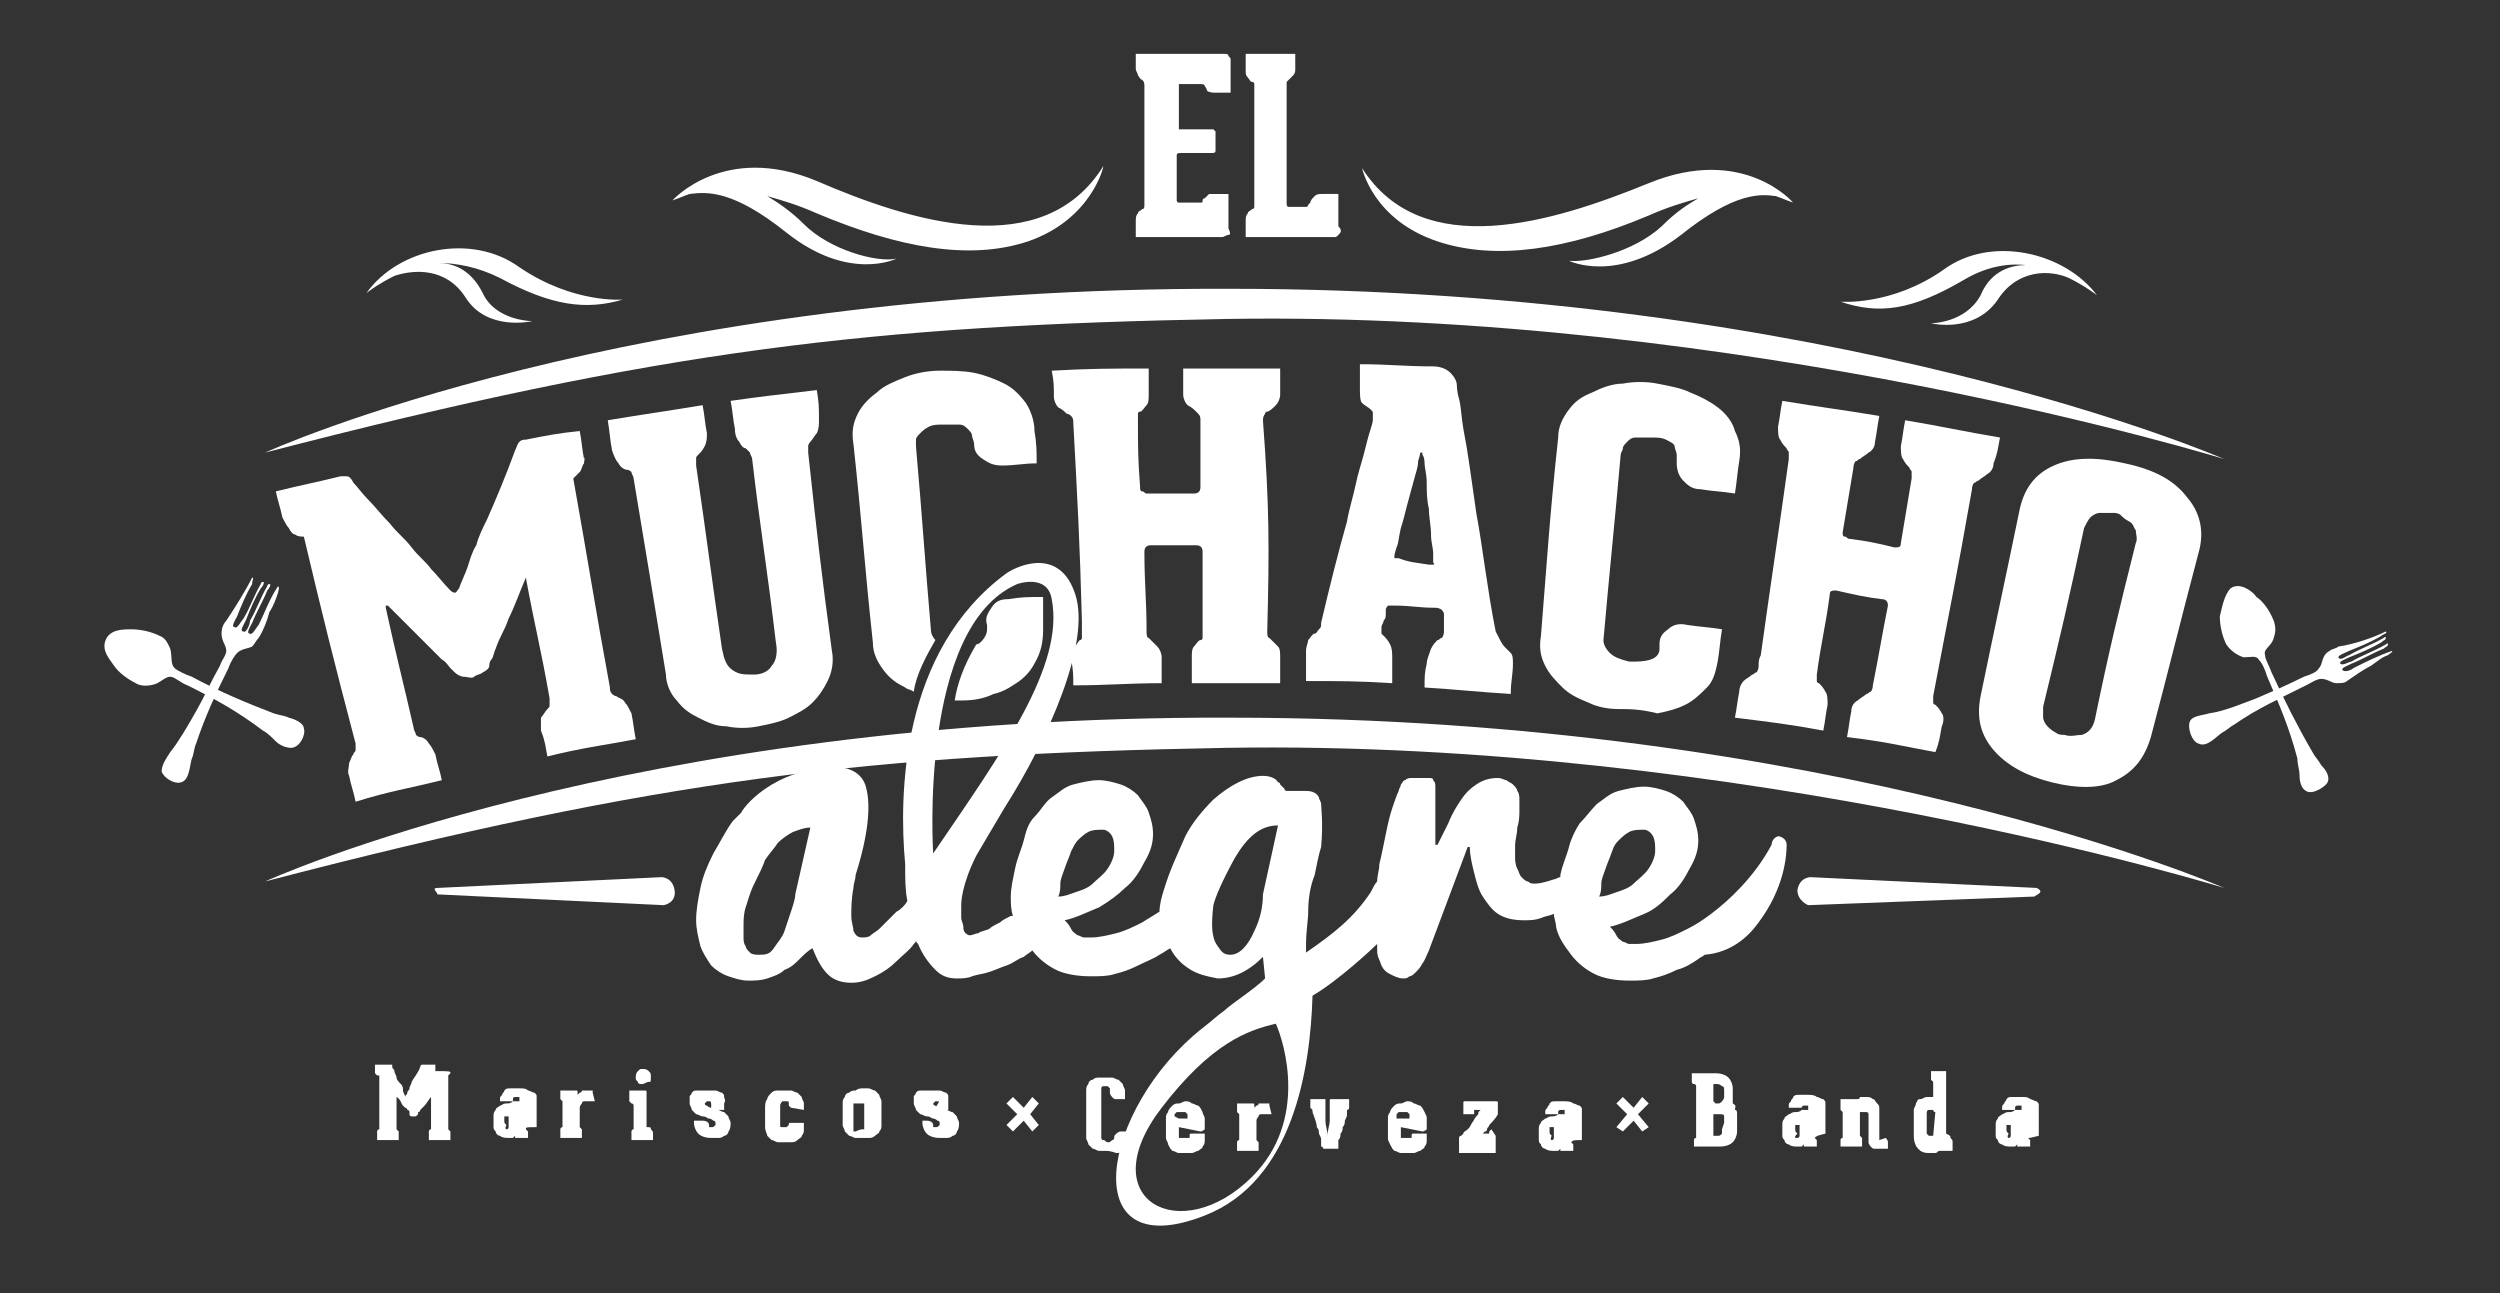
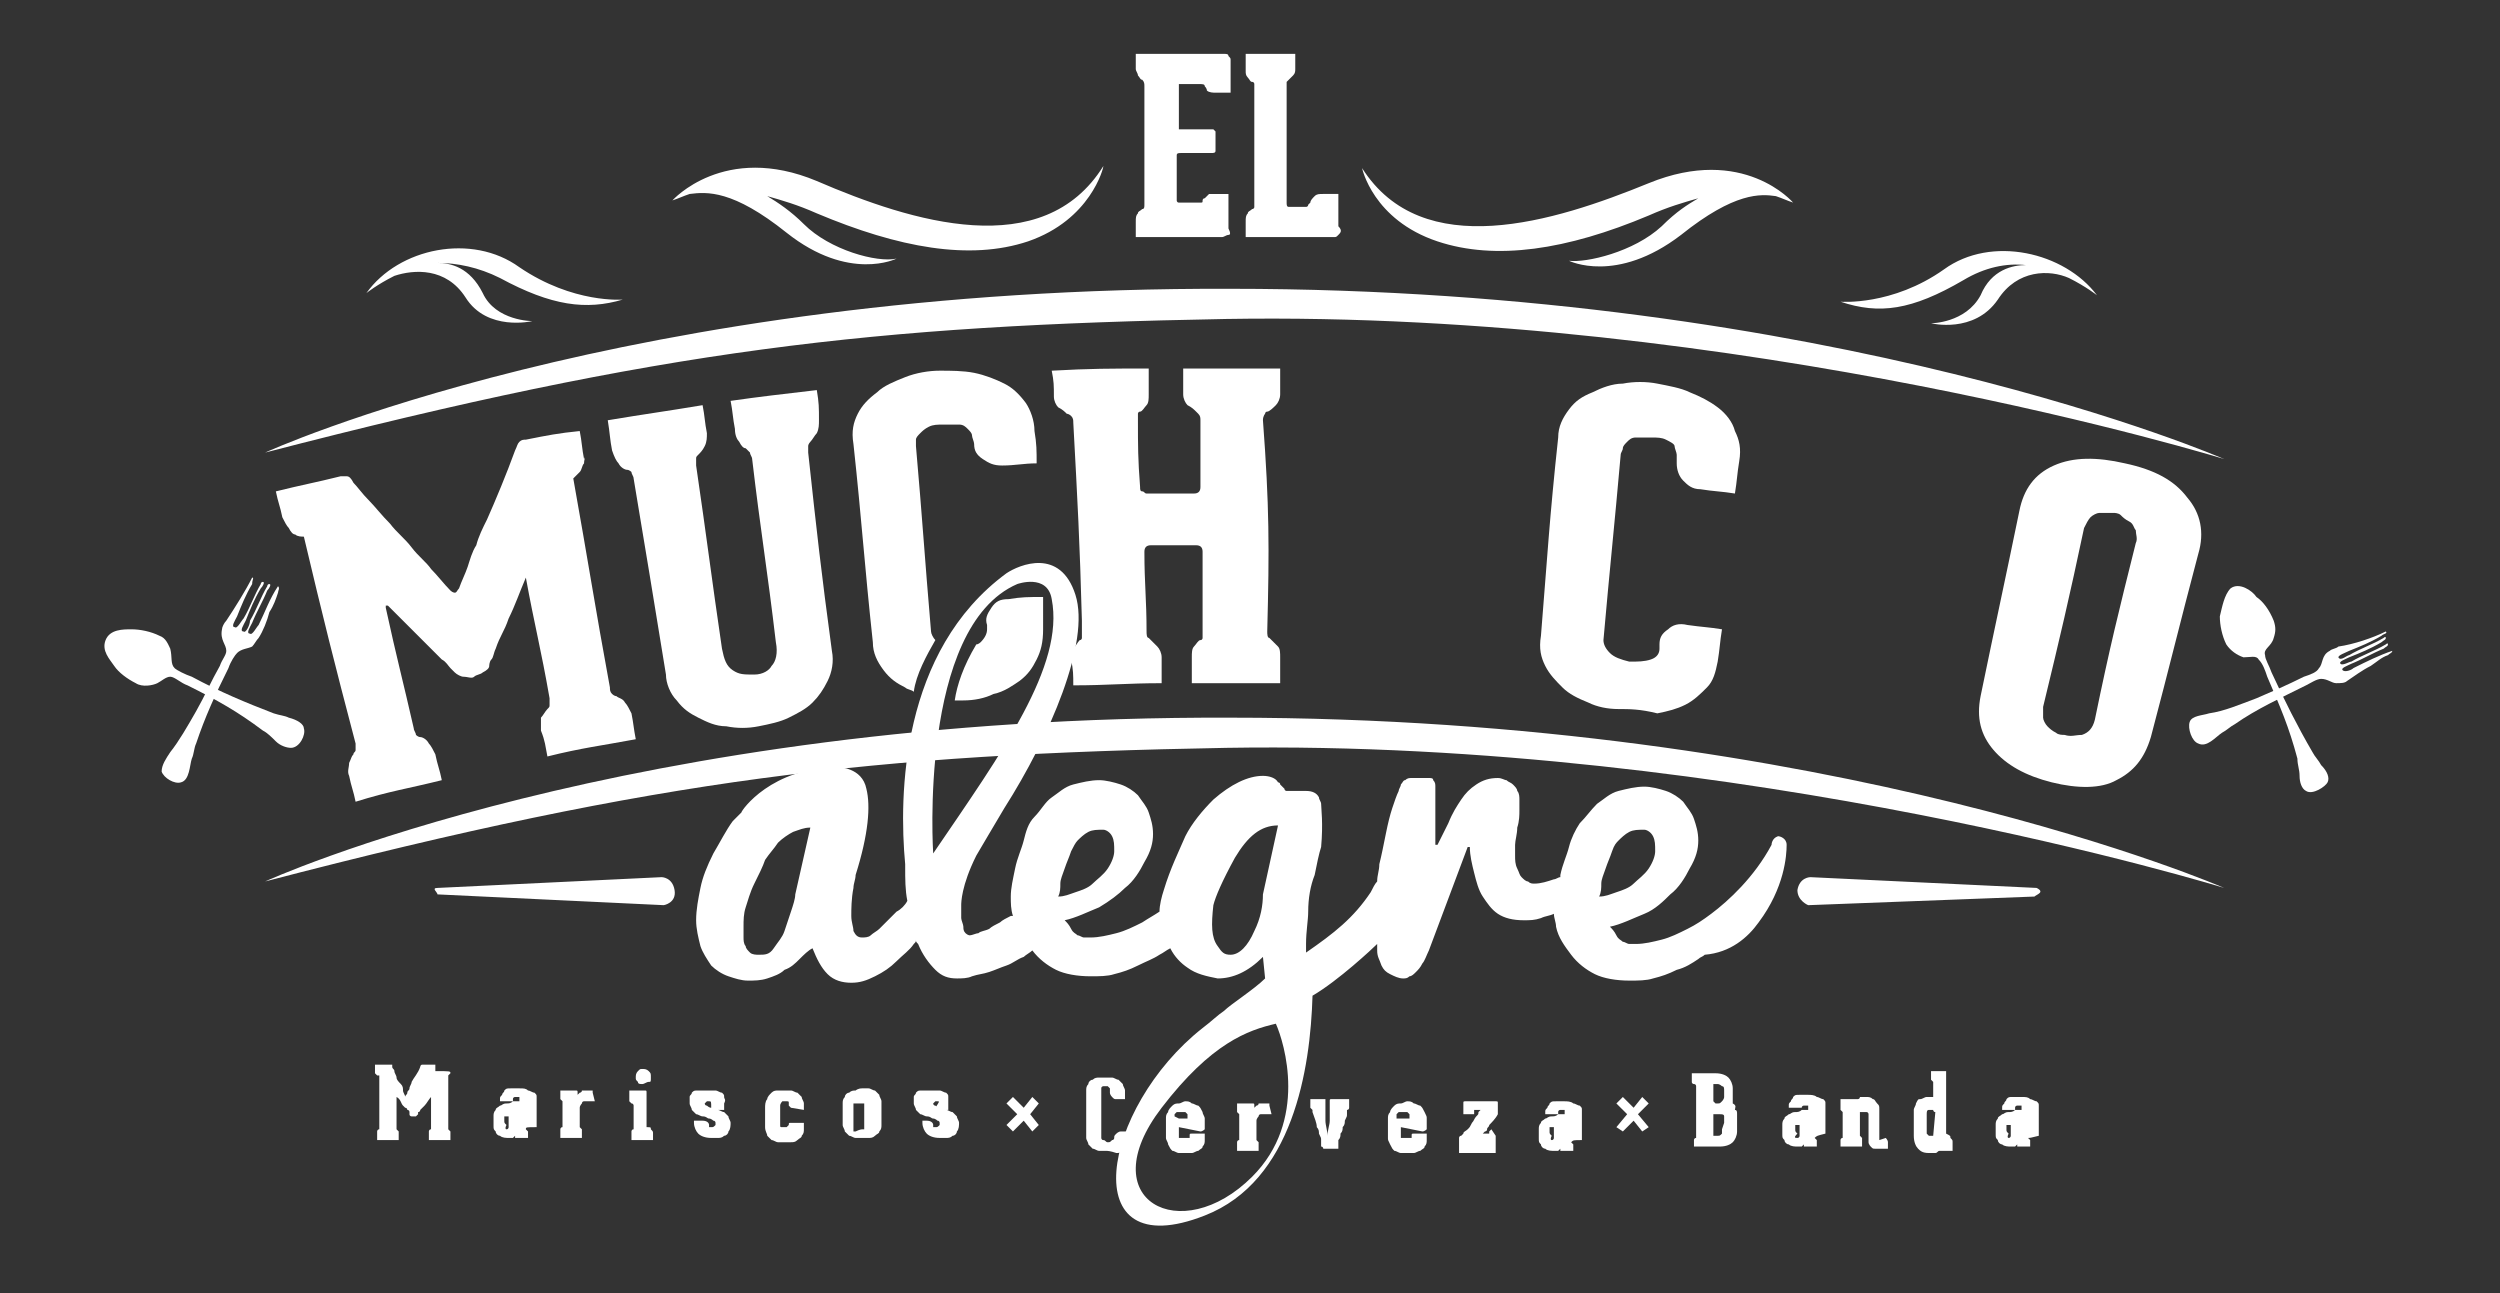
<svg xmlns="http://www.w3.org/2000/svg" version="1.1" id="Layer_1" x="0px" y="0px" viewBox="0 0 116 60" style="enable-background:new 0 0 116 60;" xml:space="preserve">
  <rect x="0" y="0" width="116" height="60" fill="#333333" stroke="none" />
  <style type="text/css">
	.st0{fill:#FFFFFF;}
	.st1{fill-rule:evenodd;clip-rule:evenodd;fill:#FFFFFF;}
	.st2{clip-path:url(#SVGID_2_);fill:#FFFFFF;}
	.st3{clip-path:url(#SVGID_4_);fill:#FFFFFF;}
	.st4{clip-path:url(#SVGID_6_);fill:#FFFFFF;}
	.st5{fill:none;}
	.st6{clip-path:url(#SVGID_8_);fill:#FFFFFF;}
	.st7{clip-path:url(#SVGID_10_);fill:#FFFFFF;}
	.st8{clip-path:url(#SVGID_12_);fill:#FFFFFF;}
	.st9{clip-path:url(#SVGID_14_);fill:#FFFFFF;}
	.st10{clip-path:url(#SVGID_16_);fill:#FFFFFF;}
	.st11{fill:#254E72;}
	.st12{opacity:0.6;fill:#FFFFFF;}
	.st13{opacity:0.8;}
</style>
  <g>
    <path class="st1" d="M11.7,26.8c0.1,0,0,0.1,0,0.3c-0.3,0.5-0.5,1-0.7,1.5c-0.1,0.2-0.3,0.5-0.1,0.5c0.1,0.1,0.3-0.3,0.4-0.4   c0.3-0.5,0.5-1.1,0.8-1.6c0,0,0-0.1,0.1-0.1c0.1,0,0,0.2-0.1,0.3c-0.3,0.5-0.5,1-0.7,1.5c-0.1,0.2-0.3,0.5-0.1,0.5   c0.1,0.1,0.3-0.3,0.3-0.5c0.3-0.5,0.5-1.1,0.8-1.6c0,0,0-0.1,0.1-0.1s0,0.2-0.1,0.3c-0.2,0.5-0.5,1-0.7,1.5   c-0.1,0.2-0.3,0.5-0.1,0.5c0.1,0.1,0.3-0.3,0.4-0.4c0.3-0.6,0.5-1.2,0.9-1.8c0.1,0.1,0,0.2,0,0.3c-0.1,0.3-0.2,0.6-0.4,0.9   c-0.1,0.4-0.3,0.9-0.5,1.2c-0.1,0.1-0.2,0.3-0.3,0.4c-0.2,0.1-0.5,0.1-0.7,0.3c-0.1,0.1-0.3,0.4-0.4,0.7c-0.6,1.2-1.1,2.3-1.5,3.5   c-0.1,0.2-0.1,0.5-0.2,0.7c-0.1,0.3-0.1,1-0.5,1.1c-0.3,0.1-0.8-0.2-0.9-0.5c0-0.3,0.2-0.6,0.4-0.9c0.4-0.5,0.8-1.2,1.2-1.9   c0.4-0.7,0.7-1.4,1.1-2.1c0.1-0.3,0.3-0.5,0.3-0.7c0-0.3-0.3-0.5-0.2-1c0-0.1,0.1-0.3,0.2-0.4C10.9,28.2,11.4,27.4,11.7,26.8   C11.7,26.8,11.7,26.8,11.7,26.8L11.7,26.8z" />
    <path class="st1" d="M4.9,29.7c0.2-0.5,0.8-0.5,1.2-0.5c0.4,0,0.9,0.1,1.3,0.3c0.3,0.1,0.4,0.4,0.5,0.6c0.1,0.4,0,0.7,0.2,0.9   c0.1,0.1,0.5,0.3,0.8,0.4c1.3,0.7,2.5,1.2,3.8,1.7c0.3,0.1,0.5,0.1,0.7,0.2c0.4,0.1,0.7,0.3,0.7,0.5c0.1,0.3-0.2,0.9-0.6,0.9   c-0.2,0-0.5-0.1-0.7-0.3c-0.2-0.2-0.4-0.4-0.6-0.5c-1.2-0.9-2.1-1.4-3.5-2.1c-0.3-0.1-0.6-0.4-0.8-0.4c-0.2,0-0.4,0.2-0.6,0.3   c-0.2,0.1-0.7,0.2-1,0c-0.4-0.2-0.8-0.5-1-0.8C5.1,30.6,4.7,30.2,4.9,29.7L4.9,29.7z" />
    <path class="st1" d="M110.7,29.3c0.1,0.1-0.1,0.1-0.2,0.2c-0.5,0.3-1,0.5-1.5,0.7c-0.2,0.1-0.5,0.2-0.5,0.3   c0.1,0.2,0.4-0.1,0.5-0.1c0.5-0.3,1.1-0.5,1.6-0.8c0,0,0.1-0.1,0.1,0c0,0.1-0.1,0.1-0.2,0.2c-0.5,0.3-1,0.5-1.5,0.7   c-0.2,0.1-0.5,0.2-0.4,0.3c0.1,0.1,0.4-0.1,0.5-0.1c0.5-0.3,1.1-0.5,1.6-0.8c0,0,0.1-0.1,0.1,0c0,0.1-0.1,0.1-0.2,0.2   c-0.5,0.2-1,0.5-1.5,0.7c-0.2,0.1-0.5,0.2-0.4,0.3c0.1,0.1,0.4,0,0.5-0.1c0.6-0.3,1.2-0.6,1.8-0.8c0,0.1-0.1,0.1-0.2,0.2   c-0.3,0.1-0.5,0.3-0.8,0.5c-0.4,0.2-0.8,0.5-1.1,0.7c-0.1,0.1-0.3,0.1-0.5,0.1c-0.2,0-0.4-0.2-0.7-0.2c-0.2,0-0.5,0.2-0.7,0.3   c-1.2,0.6-2.3,1.1-3.3,1.8c-0.2,0.1-0.4,0.3-0.6,0.4c-0.3,0.2-0.7,0.7-1.1,0.5c-0.3-0.1-0.5-0.7-0.4-1c0.1-0.3,0.6-0.3,0.9-0.4   c0.7-0.1,1.4-0.4,2.2-0.7c0.7-0.3,1.4-0.6,2.2-1c0.3-0.1,0.6-0.2,0.7-0.4c0.2-0.2,0.1-0.6,0.5-0.8c0.1-0.1,0.3-0.1,0.4-0.2   C109.2,29.9,110.1,29.6,110.7,29.3C110.7,29.3,110.7,29.3,110.7,29.3L110.7,29.3z" />
    <path class="st1" d="M103.5,27.3c0.4-0.3,1,0.1,1.2,0.4c0.3,0.2,0.6,0.6,0.8,1.1c0.1,0.3,0.1,0.5,0,0.8c-0.1,0.4-0.5,0.5-0.4,0.8   c0,0.2,0.2,0.5,0.3,0.8c0.6,1.3,1.2,2.5,1.9,3.7c0.1,0.2,0.3,0.4,0.4,0.6c0.3,0.3,0.4,0.6,0.3,0.8c-0.1,0.2-0.7,0.6-1,0.4   c-0.2-0.1-0.3-0.4-0.3-0.7c0-0.3-0.1-0.5-0.1-0.8c-0.4-1.5-0.8-2.4-1.4-3.8c-0.1-0.3-0.2-0.6-0.4-0.8c-0.1-0.2-0.4-0.1-0.7-0.1   c-0.3-0.1-0.6-0.3-0.8-0.6c-0.2-0.4-0.3-0.9-0.3-1.3C103.1,28.2,103.2,27.6,103.5,27.3L103.5,27.3z" />
    <path class="st0" d="M12.3,40.9c0,0,16.8-7.7,44.8-7.6c28,0,46.1,7.9,46.1,7.9s-22.3-6.9-46.3-6.5C40.5,35,30.7,36.1,12.3,40.9   L12.3,40.9z" />
    <path class="st0" d="M27.1,21.5c-0.1,0.1-0.1,0.3-0.2,0.4c-0.1,0.1-0.2,0.2-0.3,0.3c0.7,3.9,1,5.9,1.7,9.7c0,0,0,0,0,0   c0,0.1,0,0.2,0.1,0.3c0,0,0.1,0.1,0.2,0.1c0.1,0.1,0.3,0.1,0.4,0.3c0.1,0.1,0.2,0.3,0.3,0.5c0.1,0.5,0.1,0.7,0.2,1.2   c-1.6,0.3-2.5,0.4-4.1,0.8c-0.1-0.5-0.1-0.7-0.3-1.2c0-0.2,0-0.4,0-0.6c0.1-0.1,0.2-0.3,0.3-0.4c0.1-0.1,0.1-0.1,0.1-0.2   c0-0.1,0-0.1,0-0.3c-0.4-2.3-0.7-3.4-1.1-5.6c0,0,0,0,0-0.1c0,0,0,0,0,0.1c-0.3,0.7-0.5,1.3-0.8,1.9c-0.1,0.3-0.2,0.5-0.3,0.7   c-0.1,0.2-0.2,0.4-0.3,0.7c-0.1,0.2-0.1,0.4-0.2,0.5s-0.1,0.3-0.1,0.3c0,0.1-0.1,0.2-0.3,0.3c-0.1,0.1-0.3,0.1-0.4,0.2   s-0.3,0-0.5,0c-0.1,0-0.3-0.1-0.4-0.2c0,0-0.1-0.1-0.2-0.2c-0.1-0.1-0.2-0.3-0.4-0.4c-0.1-0.1-0.3-0.3-0.5-0.5s-0.4-0.4-0.5-0.5   c-0.4-0.4-1-1-1.5-1.5c0,0,0,0-0.1,0c0,0,0,0,0,0.1c0.5,2.3,0.8,3.4,1.3,5.6c0,0.1,0.1,0.2,0.1,0.3c0,0,0.1,0.1,0.2,0.1   c0.1,0,0.3,0.1,0.4,0.3c0.1,0.1,0.2,0.3,0.3,0.5c0.1,0.5,0.2,0.7,0.3,1.2c-1.6,0.4-2.4,0.5-4,1c-0.1-0.5-0.2-0.7-0.3-1.2   c-0.1-0.2,0-0.4,0-0.6c0.1-0.2,0.1-0.3,0.2-0.4c0-0.1,0.1-0.1,0.1-0.2c0,0,0-0.1,0-0.3c-1-3.8-1.5-5.8-2.4-9.6   c-0.1,0-0.3,0-0.4-0.1c-0.1,0-0.2-0.1-0.3-0.3c-0.1-0.1-0.2-0.3-0.3-0.5c-0.1-0.5-0.2-0.7-0.3-1.2c1.2-0.3,1.8-0.4,3-0.7   c0.1,0,0.2,0,0.3,0s0.2,0.1,0.3,0.3c0.2,0.2,0.4,0.5,0.7,0.8c0.3,0.3,0.6,0.7,1,1.1c0.3,0.4,0.7,0.7,1,1.1c0.3,0.4,0.7,0.7,0.9,1   c0.3,0.3,0.6,0.7,0.9,1c0.1,0.1,0.2,0.1,0.2,0.1c0.1,0,0.1-0.1,0.2-0.2c0.1-0.3,0.3-0.7,0.4-1c0.1-0.3,0.2-0.7,0.4-1   c0.1-0.4,0.3-0.8,0.5-1.2c0.4-0.9,0.9-2.1,1.3-3.2c0.1-0.2,0.1-0.3,0.2-0.4c0.1-0.1,0.2-0.1,0.3-0.1c1-0.2,1.5-0.3,2.5-0.4   c0.1,0.5,0.1,0.8,0.2,1.3C27.2,21.1,27.1,21.3,27.1,21.5L27.1,21.5z" />
    <path class="st0" d="M37.9,18.1c0.1,0.6,0.1,0.8,0.1,1.4c0,0.2,0,0.4-0.1,0.6c-0.1,0.1-0.2,0.3-0.3,0.4c0,0-0.1,0.1-0.1,0.2   c0,0.1,0,0.1,0,0.3c0.4,3.7,0.6,5.5,1.1,9.2c0.1,0.5,0,1-0.2,1.4c-0.2,0.4-0.4,0.7-0.7,1c-0.3,0.3-0.7,0.5-1.1,0.7   c-0.4,0.2-0.9,0.3-1.4,0.4c-0.5,0.1-1,0.1-1.5,0c-0.5,0-0.9-0.2-1.3-0.4c-0.4-0.2-0.7-0.4-1-0.8c-0.3-0.3-0.5-0.8-0.5-1.2   c-0.6-3.7-0.9-5.5-1.5-9.1c0-0.1-0.1-0.2-0.1-0.3c0,0-0.1-0.1-0.2-0.1c-0.1,0-0.3-0.1-0.4-0.3c-0.1-0.1-0.2-0.3-0.3-0.6   c-0.1-0.5-0.1-0.8-0.2-1.4c1.8-0.3,2.6-0.4,4.4-0.7c0.1,0.5,0.1,0.8,0.2,1.3c0,0.2,0,0.4-0.1,0.6c-0.1,0.2-0.2,0.3-0.3,0.4   c-0.1,0.1-0.1,0.1-0.1,0.2c0,0.1,0,0.1,0,0.3c0.5,3.4,0.7,5.1,1.2,8.5c0.1,0.5,0.2,0.8,0.5,1c0.3,0.2,0.5,0.2,1,0.2   c0.4,0,0.7-0.2,0.8-0.4c0.2-0.2,0.3-0.6,0.2-1.1c-0.4-3.4-0.7-5.1-1.1-8.5c0-0.1-0.1-0.2-0.1-0.3c-0.1-0.1-0.1-0.1-0.2-0.2   c-0.1,0-0.2-0.1-0.3-0.3c-0.1-0.1-0.2-0.3-0.2-0.6c-0.1-0.5-0.1-0.8-0.2-1.3C35.3,18.4,36.2,18.3,37.9,18.1L37.9,18.1z" />
    <path class="st0" d="M58.8,29.3c0,0.1,0,0.3,0.1,0.3c0,0,0.1,0.1,0.1,0.1c0.1,0.1,0.2,0.2,0.3,0.3c0.1,0.1,0.1,0.3,0.1,0.5   c0,0.5,0,0.7,0,1.2c-1.6,0-2.5,0-4.1,0c0-0.5,0-0.7,0-1.2c0-0.2,0-0.4,0.1-0.5c0.1-0.1,0.2-0.3,0.3-0.3c0.1,0,0.1-0.1,0.1-0.1   c0,0,0-0.1,0-0.3c0-1.5,0-2.2,0-3.7c0-0.2-0.1-0.3-0.3-0.3c-0.8,0-1.3,0-2.1,0c-0.2,0-0.3,0.1-0.3,0.3c0,1.5,0.1,2.2,0.1,3.7   c0,0.1,0,0.3,0.1,0.3c0,0,0.1,0.1,0.1,0.1c0.1,0.1,0.2,0.2,0.3,0.3c0.1,0.1,0.2,0.3,0.2,0.5c0,0.5,0,0.7,0,1.2   c-1.6,0-2.5,0.1-4.1,0.1c0-0.5,0-0.7-0.1-1.2c0-0.2,0-0.4,0.1-0.5c0.1-0.1,0.2-0.3,0.3-0.4c0.1,0,0.1-0.1,0.1-0.1c0,0,0-0.1,0-0.3   c0,0,0,0,0,0c0-0.2,0-0.3,0-0.5c-0.1-3.7-0.2-5.5-0.4-9.2c0,0,0,0,0,0c0-0.1,0-0.2-0.1-0.3c0,0-0.1-0.1-0.2-0.1   c-0.1-0.1-0.2-0.2-0.4-0.3c-0.1-0.1-0.2-0.3-0.2-0.5c0-0.5,0-0.7-0.1-1.2c1.8-0.1,2.7-0.1,4.5-0.1c0,0.5,0,0.7,0,1.2   c0,0.2,0,0.4-0.1,0.5c-0.1,0.1-0.2,0.3-0.3,0.3c-0.1,0-0.1,0.1-0.1,0.1c0,0,0,0.1,0,0.3c0,1.2,0,1.8,0.1,3.1c0,0.1,0,0.2,0.1,0.2   c0.1,0,0.1,0.1,0.2,0.1c0.8,0,1.3,0,2.2,0c0.2,0,0.3-0.1,0.3-0.3c0-1.2,0-1.8,0-3.1c0-0.1,0-0.2-0.1-0.3c0,0-0.1-0.1-0.1-0.1   c-0.1-0.1-0.2-0.2-0.4-0.3c-0.1-0.1-0.2-0.3-0.2-0.5c0-0.5,0-0.7,0-1.2c1.8,0,2.7,0,4.5,0c0,0.5,0,0.7,0,1.2c0,0.2-0.1,0.4-0.2,0.5   c-0.1,0.1-0.3,0.3-0.4,0.3c-0.1,0-0.1,0.1-0.1,0.1c0,0-0.1,0.1-0.1,0.3C58.9,23.5,58.9,25.4,58.8,29.3L58.8,29.3z" />
-     <path class="st0" d="M66.3,26.2c0.1,0,0.1,0,0.2,0s0-0.1,0-0.1c0,0,0-0.2,0-0.4c0-0.3-0.1-0.5-0.1-0.9c0-0.4-0.1-0.8-0.1-1.2   c-0.1-0.4-0.1-0.8-0.1-1.2c0-0.4-0.1-0.7-0.1-0.9c0-0.3-0.1-0.4-0.1-0.4c0,0,0-0.1,0-0.1c0,0-0.1,0-0.1,0s0,0.1-0.1,0.4   c0,0.3-0.1,0.5-0.2,0.9c-0.1,0.4-0.2,0.7-0.3,1.1c-0.1,0.4-0.2,0.8-0.3,1.1c-0.1,0.4-0.1,0.7-0.2,0.9c-0.1,0.3-0.1,0.4-0.1,0.4   c0,0.1,0,0.1,0,0.1c0,0,0.1,0,0.2,0C65.4,26.1,65.7,26.1,66.3,26.2L66.3,26.2z M69.8,30c0.1,0.1,0.2,0.2,0.3,0.3   c0.1,0.1,0.1,0.3,0.1,0.5c0,0.5-0.1,0.8-0.1,1.4c-1.6-0.1-2.4-0.2-4-0.3c0-0.5,0-0.7,0.1-1.1c0-0.2,0.1-0.4,0.2-0.7   c0.1-0.2,0.2-0.3,0.3-0.4c0.1,0,0.1-0.1,0.2-0.1c0,0,0.1-0.1,0.1-0.3s0-0.2,0-0.3c0-0.1,0-0.1,0-0.3c0-0.1,0-0.2,0-0.2   c0-0.1-0.1-0.2-0.1-0.2s-0.1-0.1-0.3-0.1c-0.8,0-1.1-0.1-1.9-0.1c-0.1,0-0.2,0-0.3,0c0,0-0.1,0.1-0.1,0.2c0,0.1,0,0.1,0,0.2   c0,0.1,0,0.2-0.1,0.3c0,0.1-0.1,0.2-0.1,0.3s0,0.2,0,0.3c0,0,0.1,0.1,0.1,0.1c0.1,0.1,0.2,0.2,0.3,0.4c0.1,0.2,0.1,0.4,0.1,0.7   c0,0.4,0,0.7,0,1.1c-1.6-0.1-2.4-0.1-4-0.1c0-0.5,0-0.8,0-1.4c0-0.2,0.1-0.4,0.1-0.5c0.1-0.1,0.2-0.3,0.3-0.3   c0.1,0,0.1-0.1,0.2-0.2c0.1-0.1,0.1-0.1,0.1-0.3c0.4-1.7,0.8-3.3,1.2-4.7c0.1-0.6,0.3-1.2,0.4-1.7c0.1-0.5,0.3-1.1,0.4-1.5   c0.1-0.4,0.2-0.8,0.3-1.1c0.1-0.3,0.1-0.4,0.1-0.4c0-0.1,0-0.2,0-0.3c0-0.1,0-0.1-0.1-0.2c-0.1-0.1-0.3-0.2-0.4-0.3   c-0.1-0.1-0.1-0.4-0.1-0.7c0-0.4,0-0.7,0-1.1c1.4,0,2,0.1,3.4,0.1c0.3,0,0.6,0.1,0.8,0.3c0.2,0.2,0.3,0.4,0.3,0.6   c0,0,0,0.3,0.1,0.6c0.1,0.4,0.1,0.8,0.2,1.4c0.1,0.5,0.2,1.1,0.3,1.8c0.1,0.7,0.2,1.4,0.3,2.1c0.3,1.6,0.5,3.5,0.9,5.5   C69.6,29.7,69.7,29.9,69.8,30L69.8,30z" />
    <path class="st0" d="M75.1,32.9c-0.5,0-1-0.1-1.4-0.3c-0.5-0.2-0.9-0.4-1.2-0.7c-0.3-0.3-0.6-0.6-0.8-1c-0.2-0.4-0.3-0.8-0.2-1.4   c0.3-3.7,0.4-5.5,0.8-9.2c0-0.5,0.2-0.9,0.5-1.3c0.3-0.4,0.6-0.6,1.1-0.8c0.4-0.2,0.9-0.4,1.4-0.4c0.5-0.1,1.1-0.1,1.6,0   c0.5,0.1,1.1,0.2,1.5,0.4c0.5,0.2,0.9,0.4,1.3,0.7c0.4,0.3,0.7,0.7,0.8,1.1c0.2,0.4,0.3,0.8,0.2,1.4c-0.1,0.6-0.1,0.9-0.2,1.5   c-0.6-0.1-1-0.1-1.6-0.2c-0.4,0-0.6-0.2-0.8-0.4s-0.3-0.5-0.3-0.8c0,0,0,0,0,0c0-0.1,0-0.3,0-0.4c0-0.1-0.1-0.3-0.1-0.4   s-0.2-0.2-0.4-0.3c-0.2-0.1-0.4-0.1-0.7-0.1c-0.3,0-0.5,0-0.7,0c-0.2,0-0.3,0.1-0.4,0.2s-0.2,0.2-0.2,0.3s-0.1,0.2-0.1,0.3   c-0.3,3.4-0.5,5.2-0.8,8.6c0,0.2,0.1,0.4,0.3,0.6s0.5,0.3,0.9,0.4c0.4,0,0.7,0,1-0.1c0.3-0.1,0.4-0.3,0.4-0.5c0-0.1,0-0.1,0-0.2   c0-0.3,0.1-0.5,0.4-0.7c0.2-0.2,0.5-0.3,0.9-0.2c0.7,0.1,1,0.1,1.6,0.2c-0.1,0.6-0.1,0.9-0.2,1.5c-0.1,0.5-0.2,0.9-0.5,1.2   c-0.3,0.3-0.6,0.6-1,0.8c-0.4,0.2-0.8,0.3-1.3,0.4C76.1,32.9,75.6,32.9,75.1,32.9L75.1,32.9z" />
-     <path class="st0" d="M89.7,32.3c0,0.1,0,0.3,0,0.3c0,0.1,0.1,0.1,0.1,0.1c0.1,0.1,0.2,0.2,0.3,0.4c0.1,0.1,0.1,0.4,0,0.6   c-0.1,0.5-0.1,0.7-0.3,1.2c-1.6-0.3-2.4-0.5-4.1-0.7c0.1-0.5,0.1-0.7,0.2-1.2c0-0.2,0.1-0.4,0.3-0.5c0.1-0.1,0.3-0.2,0.4-0.3   c0.1,0,0.1-0.1,0.2-0.1c0,0,0.1-0.1,0.1-0.3c0.3-1.5,0.4-2.2,0.7-3.7c0-0.2-0.1-0.3-0.3-0.3c-0.8-0.1-1.2-0.2-2.1-0.4   c-0.2,0-0.3,0-0.3,0.2c-0.2,1.5-0.4,2.2-0.6,3.7c0,0.1,0,0.3,0,0.3c0,0.1,0.1,0.1,0.1,0.1c0.1,0.1,0.2,0.2,0.3,0.4   c0.1,0.1,0.1,0.4,0.1,0.6c-0.1,0.5-0.1,0.7-0.2,1.2c-1.6-0.3-2.5-0.4-4.1-0.6c0.1-0.5,0.1-0.7,0.2-1.2c0-0.2,0.1-0.4,0.2-0.5   c0.1-0.1,0.3-0.2,0.4-0.3c0.1,0,0.1-0.1,0.2-0.1c0,0,0.1-0.1,0.1-0.3c0,0,0,0,0,0c0-0.2,0-0.3,0.1-0.5c0.5-3.6,0.8-5.5,1.3-9.1   c0,0,0,0,0,0c0-0.1,0-0.2,0-0.3c0-0.1-0.1-0.1-0.1-0.2c-0.1-0.1-0.2-0.2-0.3-0.4c-0.1-0.1-0.1-0.4-0.1-0.6c0.1-0.5,0.1-0.7,0.2-1.2   c1.8,0.3,2.7,0.4,4.5,0.7c-0.1,0.5-0.1,0.7-0.2,1.2c0,0.2-0.1,0.4-0.3,0.5c-0.1,0.1-0.3,0.2-0.4,0.3c-0.1,0-0.1,0.1-0.2,0.1   c0,0-0.1,0.1-0.1,0.3c-0.2,1.2-0.3,1.8-0.5,3c0,0.1,0,0.2,0.1,0.2s0.1,0.1,0.2,0.1c0.8,0.1,1.3,0.2,2.1,0.4c0.2,0,0.3,0,0.3-0.2   c0.2-1.2,0.3-1.8,0.5-3c0-0.1,0-0.2,0-0.3c0-0.1-0.1-0.1-0.1-0.2c-0.1-0.1-0.2-0.2-0.3-0.4c-0.1-0.1-0.1-0.4-0.1-0.6   c0.1-0.5,0.1-0.7,0.2-1.2c1.8,0.3,2.6,0.5,4.4,0.8c-0.1,0.5-0.1,0.7-0.3,1.2c0,0.2-0.1,0.4-0.3,0.5c-0.1,0.1-0.3,0.2-0.4,0.3   c-0.1,0-0.1,0.1-0.2,0.1c0,0-0.1,0.1-0.1,0.3C90.8,26.7,90.4,28.6,89.7,32.3L89.7,32.3z" />
    <path class="st0" d="M99.1,25.2c0.1-0.2,0-0.4,0-0.6c-0.1-0.1-0.1-0.3-0.3-0.4s-0.3-0.2-0.4-0.3c-0.1-0.1-0.3-0.1-0.3-0.1   c-0.1,0-0.2,0-0.3,0c-0.1,0-0.3,0-0.4,0c-0.1,0-0.3,0.1-0.4,0.2c-0.1,0.1-0.2,0.3-0.3,0.5c-0.7,3.3-1.1,5-1.9,8.3   c0,0.2,0,0.4,0,0.5c0,0.1,0.1,0.3,0.2,0.4s0.2,0.2,0.4,0.3c0.1,0.1,0.3,0.1,0.4,0.1c0.3,0.1,0.5,0,0.8,0c0.3-0.1,0.5-0.3,0.6-0.7   C97.9,30,98.3,28.4,99.1,25.2L99.1,25.2z M95.2,36.3c-1.2-0.3-2.1-0.8-2.7-1.5c-0.6-0.7-0.8-1.5-0.6-2.5c0.7-3.4,1.1-5.2,1.8-8.6   c0.2-1,0.7-1.7,1.6-2.1c0.9-0.4,2-0.4,3.3-0.1c1.4,0.3,2.3,0.8,2.9,1.6c0.6,0.7,0.8,1.6,0.5,2.6c-0.9,3.4-1.3,5.1-2.2,8.5   c-0.3,1-0.8,1.6-1.6,2C97.5,36.6,96.4,36.6,95.2,36.3L95.2,36.3z" />
    <path class="st0" d="M20.3,41.2l10.4-0.5c0,0,0.5,0,0.6,0.6s-0.5,0.7-0.5,0.7l-10.5-0.5C20.3,41.4,20,41.2,20.3,41.2L20.3,41.2z" />
    <path class="st0" d="M94.5,41.2L84,40.7c0,0-0.5,0-0.6,0.6c0,0.5,0.5,0.7,0.5,0.7l10.5-0.4C94.5,41.5,94.9,41.4,94.5,41.2   L94.5,41.2z" />
    <path class="st0" d="M74.3,41c0-0.2,0.1-0.4,0.2-0.7c0.1-0.3,0.2-0.5,0.3-0.8s0.2-0.4,0.3-0.5c0.1-0.1,0.3-0.3,0.5-0.4   c0.2-0.1,0.4-0.1,0.7-0.1c0.1,0,0.3,0.1,0.4,0.3c0.1,0.2,0.1,0.4,0.1,0.7c0,0.2-0.1,0.5-0.3,0.8c-0.2,0.3-0.5,0.5-0.7,0.7   c-0.2,0.2-0.5,0.3-0.8,0.4s-0.5,0.2-0.8,0.2C74.3,41.4,74.3,41.2,74.3,41L74.3,41z M58.1,54.6c-3.3,3.3-7.5,1.1-4.2-3.2   c2.3-3,4-3.6,5.3-3.9C59.6,48.4,60.7,52,58.1,54.6L58.1,54.6z M58.6,41.5c0,0.5-0.1,1.1-0.4,1.7c-0.3,0.7-0.7,1.1-1.1,1.1   c-0.3,0-0.4-0.1-0.6-0.4c-0.3-0.4-0.3-1-0.2-1.9c0.1-0.4,0.4-1.1,1-2.2c0.6-1,1.2-1.5,2-1.5L58.6,41.5L58.6,41.5z M49.2,41   c0-0.2,0.1-0.4,0.2-0.7c0.1-0.3,0.2-0.5,0.3-0.8c0.1-0.2,0.2-0.4,0.3-0.5s0.3-0.3,0.5-0.4c0.2-0.1,0.4-0.1,0.7-0.1   c0.1,0,0.3,0.1,0.4,0.3c0.1,0.2,0.1,0.4,0.1,0.7c0,0.2-0.1,0.5-0.3,0.8c-0.2,0.3-0.5,0.5-0.7,0.7c-0.2,0.2-0.5,0.3-0.8,0.4   c-0.3,0.1-0.5,0.2-0.8,0.2C49.2,41.4,49.2,41.2,49.2,41L49.2,41z M47.2,27.1c0,0,1.4-0.5,1.6,0.7c0.6,3.1-2.3,7.1-5.5,11.8   C43.3,39.6,42.6,29.1,47.2,27.1L47.2,27.1z M36.9,41.5c0,0.2-0.1,0.5-0.2,0.8c-0.1,0.3-0.2,0.6-0.3,0.9c-0.1,0.3-0.3,0.5-0.5,0.8   s-0.4,0.3-0.7,0.3c-0.1,0-0.3,0-0.4-0.1c-0.1-0.1-0.2-0.2-0.2-0.3c-0.1-0.1-0.1-0.3-0.1-0.4c0-0.1,0-0.3,0-0.5c0-0.3,0-0.6,0.1-0.9   c0.1-0.3,0.2-0.7,0.4-1.1c0.2-0.4,0.4-0.8,0.5-1.1c0.2-0.3,0.4-0.5,0.6-0.8c0.2-0.2,0.5-0.4,0.7-0.5c0.3-0.1,0.5-0.2,0.8-0.2   L36.9,41.5L36.9,41.5z M81.6,42.8c1.2-1.6,1.3-3.1,1.3-3.6c0-0.3-0.3-0.4-0.4-0.4c-0.3,0.1-0.3,0.4-0.3,0.4c-0.8,1.5-2,2.6-2.8,3.2   c-0.4,0.3-0.7,0.5-1.1,0.7c-0.4,0.2-0.8,0.4-1.2,0.5c-0.4,0.1-0.8,0.2-1.2,0.2c-0.1,0-0.2,0-0.3,0c-0.1,0-0.2-0.1-0.3-0.1   c-0.1-0.1-0.2-0.1-0.3-0.3s-0.2-0.3-0.3-0.4c0.5-0.1,1.1-0.4,1.6-0.6s0.9-0.6,1.2-0.9c0.4-0.3,0.7-0.8,0.9-1.2   c0.3-0.5,0.4-0.9,0.4-1.3c0-0.4-0.1-0.7-0.2-1c-0.1-0.3-0.3-0.5-0.5-0.8c-0.2-0.2-0.5-0.4-0.8-0.5c-0.3-0.1-0.7-0.2-1-0.2   c-0.4,0-0.8,0.1-1.2,0.2c-0.4,0.1-0.7,0.4-1,0.6c-0.3,0.3-0.5,0.6-0.8,0.9c-0.2,0.3-0.4,0.7-0.5,1.1c-0.1,0.4-0.3,0.8-0.4,1.3   c0,0,0,0.1,0,0.1c-0.1,0-0.2,0.1-0.3,0.1c-0.3,0.1-0.6,0.2-0.9,0.2c-0.1,0-0.2,0-0.3-0.1c-0.1,0-0.2-0.1-0.3-0.2   c-0.1-0.1-0.1-0.2-0.2-0.4s-0.1-0.4-0.1-0.6c0-0.1,0-0.3,0-0.5c0-0.2,0.1-0.5,0.1-0.8c0.1-0.3,0.1-0.6,0.1-0.8c0-0.2,0-0.4,0-0.5   c0-0.1,0-0.3-0.1-0.4c0-0.1-0.1-0.2-0.2-0.3c-0.1-0.1-0.2-0.1-0.3-0.2c-0.1,0-0.2-0.1-0.4-0.1c-0.4,0-0.7,0.1-1,0.3   c-0.3,0.2-0.5,0.4-0.7,0.7c-0.2,0.3-0.4,0.6-0.6,1.1c-0.2,0.4-0.4,0.8-0.5,1h-0.1c0-0.3,0-0.7,0-1.2s0-0.8,0-1c0-0.2,0-0.4,0-0.5   s0-0.2-0.1-0.3c0-0.1-0.1-0.1-0.2-0.1s-0.2,0-0.4,0c-0.1,0-0.3,0-0.4,0c-0.1,0-0.2,0-0.3,0.1c-0.1,0-0.1,0.1-0.2,0.2   c0,0.1-0.1,0.2-0.1,0.3c-0.1,0.2-0.2,0.5-0.3,0.8c-0.1,0.3-0.2,0.7-0.3,1.2c-0.1,0.5-0.2,1-0.3,1.4c0,0.3-0.1,0.5-0.1,0.8   c-0.1,0.1-0.2,0.3-0.3,0.5c-0.8,1.2-1.7,1.9-3,2.8c0-0.2,0-0.3,0-0.4c0-0.6,0.1-1.1,0.1-1.5c0-0.6,0.1-1.2,0.3-1.7   c0.1-0.5,0.2-1,0.3-1.3c0.1-1.1,0-1.8,0-2c0-0.1-0.1-0.2-0.1-0.3c-0.1-0.2-0.3-0.3-0.6-0.3h-0.4c-0.1,0-0.1,0-0.2,0   c-0.1,0-0.1,0-0.2,0c0,0-0.1,0-0.1,0c0,0-0.1,0-0.1-0.1c0,0-0.1-0.1-0.1-0.1s0,0-0.1-0.1c0-0.1-0.1-0.1-0.1-0.1   c-0.1-0.2-0.4-0.3-0.7-0.3c-0.7,0-1.5,0.4-2.3,1.1c-0.5,0.5-1,1.1-1.3,1.7c-0.3,0.7-0.7,1.5-1,2.5c-0.1,0.3-0.2,0.7-0.2,1   c-0.3,0.2-0.5,0.3-0.8,0.5c-0.4,0.2-0.8,0.4-1.2,0.5c-0.4,0.1-0.8,0.2-1.2,0.2c-0.1,0-0.3,0-0.3,0c-0.1,0-0.2-0.1-0.3-0.1   c-0.1-0.1-0.2-0.1-0.3-0.3s-0.2-0.3-0.3-0.4c0.5-0.1,1.1-0.4,1.6-0.6c0.5-0.3,0.9-0.6,1.2-0.9c0.4-0.3,0.7-0.8,0.9-1.2   c0.3-0.5,0.4-0.9,0.4-1.3c0-0.4-0.1-0.7-0.2-1c-0.1-0.3-0.3-0.5-0.5-0.8c-0.2-0.2-0.5-0.4-0.8-0.5s-0.7-0.2-1-0.2   c-0.4,0-0.8,0.1-1.2,0.2c-0.4,0.1-0.7,0.4-1,0.6s-0.5,0.6-0.8,0.9s-0.4,0.7-0.5,1.1c-0.1,0.4-0.3,0.8-0.4,1.3   c-0.1,0.5-0.2,0.9-0.2,1.3c0,0.3,0,0.6,0.1,0.9c0,0,0,0-0.1,0c-0.2,0.1-0.4,0.2-0.5,0.3c-0.2,0.1-0.4,0.2-0.5,0.3   c-0.2,0.1-0.4,0.1-0.5,0.2c-0.1,0-0.3,0.1-0.4,0.1c0,0-0.1,0-0.2-0.1c-0.1-0.1-0.1-0.2-0.1-0.3c0-0.1-0.1-0.3-0.1-0.4   c0-0.1,0-0.3,0-0.5v-0.1c0-0.1,0-0.9,0.7-2.3c0.3-0.5,0.7-1.2,1.3-2.2c2.1-3.3,4-7.7,3.3-9.9c-0.7-2.2-2.6-1.4-3.2-1   c-4.9,3.6-5,10.3-4.7,13.5c0,0,0,0.1,0,0.1c0,0.6,0,1.1,0.1,1.6c-0.1,0.2-0.3,0.4-0.5,0.5c-0.1,0.1-0.3,0.3-0.4,0.4   s-0.3,0.3-0.4,0.4s-0.3,0.2-0.4,0.3c-0.1,0.1-0.3,0.1-0.4,0.1c-0.2,0-0.3-0.1-0.4-0.3c0-0.2-0.1-0.4-0.1-0.7c0-0.3,0-0.8,0.1-1.3   c0-0.2,0.1-0.4,0.1-0.6c0.6-1.9,0.7-3.2,0.5-4c-0.2-1-1.3-1-1.3-1c-3.1,0-4.5,2-4.5,2.1c-0.1,0.1-0.3,0.3-0.4,0.4   c-0.3,0.4-0.6,1-0.9,1.5c-0.3,0.6-0.5,1.1-0.6,1.6c-0.1,0.5-0.2,1-0.2,1.5c0,0.4,0.1,0.8,0.2,1.2c0.1,0.3,0.3,0.6,0.5,0.9   c0.2,0.2,0.5,0.4,0.8,0.5c0.3,0.1,0.6,0.2,0.9,0.2c0.3,0,0.6,0,0.9-0.1c0.3-0.1,0.6-0.2,0.8-0.4c0.3-0.1,0.5-0.3,0.7-0.5   c0.2-0.2,0.4-0.4,0.6-0.5c0.2,0.5,0.4,0.9,0.7,1.2c0.3,0.3,0.7,0.4,1.1,0.4c0.4,0,0.7-0.1,1.1-0.3c0.4-0.2,0.7-0.4,1-0.7   s0.6-0.5,0.8-0.8c0.1-0.1,0.1-0.1,0.1-0.2c0,0.1,0,0.1,0.1,0.2c0.2,0.5,0.5,0.9,0.8,1.2c0.3,0.3,0.6,0.4,1,0.4c0.2,0,0.5,0,0.7-0.1   c0.3-0.1,0.5-0.1,0.8-0.2c0.3-0.1,0.5-0.2,0.8-0.3c0.3-0.1,0.5-0.3,0.8-0.4c0.1-0.1,0.3-0.2,0.4-0.3l0,0c0.3,0.4,0.7,0.7,1.1,0.9   c0.4,0.2,1,0.3,1.6,0.3c0.4,0,0.8,0,1.1-0.1c0.4-0.1,0.7-0.2,1.1-0.4s0.7-0.3,1-0.5c0.2-0.1,0.3-0.2,0.5-0.3   c0.2,0.4,0.5,0.7,0.8,0.9c0.4,0.3,0.9,0.4,1.4,0.5c0.7,0,1.4-0.3,2.1-1l0.1,1c-0.5,0.5-1.6,1.2-1.9,1.5c-0.3,0.2-0.6,0.5-1,0.8   c-4.7,3.7-6,11.1,0.1,8.7c4.1-1.6,4.9-6.8,5-10.2c1.2-0.7,2.8-2.2,3-2.4c0,0.1,0,0.2,0,0.3c0,0.3,0.1,0.4,0.2,0.7   c0.1,0.2,0.2,0.3,0.4,0.4s0.4,0.2,0.6,0.2c0.1,0,0.2,0,0.3-0.1c0.1,0,0.2-0.1,0.3-0.2s0.2-0.2,0.3-0.4c0.1-0.1,0.2-0.4,0.3-0.6   l1.8-4.8h0.1c0,0.4,0.1,0.8,0.2,1.2c0.1,0.4,0.2,0.8,0.4,1.1c0.2,0.3,0.4,0.6,0.7,0.8c0.3,0.2,0.7,0.3,1.2,0.3c0.3,0,0.5,0,0.8-0.1   c0.2-0.1,0.4-0.1,0.6-0.2c0,0.2,0.1,0.4,0.1,0.6c0.1,0.5,0.4,0.9,0.7,1.3c0.3,0.4,0.7,0.7,1.1,0.9c0.4,0.2,1,0.3,1.6,0.3   c0.4,0,0.8,0,1.1-0.1c0.4-0.1,0.7-0.2,1.1-0.4c0.4-0.1,0.7-0.3,1-0.5c0.1-0.1,0.2-0.1,0.3-0.2C80.3,44.2,81.1,43.5,81.6,42.8   C81.5,42.8,81.6,42.8,81.6,42.8L81.6,42.8L81.6,42.8z" />
    <path class="st0" d="M12.3,21c0,0,16.8-7.7,44.8-7.6c28,0,46.1,7.9,46.1,7.9s-22.3-6.9-46.3-6.5C40.5,15.1,30.8,16.2,12.3,21   L12.3,21z" />
    <path class="st0" d="M20.9,49.8C20.9,49.8,20.9,49.9,20.9,49.8c-0.1,0.1-0.1,0.1-0.1,0.1v2.4l0,0c0,0,0,0,0,0.1l0,0   c0,0,0,0,0.1,0.1c0,0,0,0.1,0,0.1v0.3h-1v-0.3c0,0,0-0.1,0-0.1c0,0,0-0.1,0.1-0.1l0,0c0,0,0,0,0-0.1v-1.4l0,0l0,0   c-0.1,0.1-0.2,0.3-0.3,0.4c0,0-0.1,0.1-0.1,0.1c0,0-0.1,0.1-0.1,0.1c0,0,0,0.1-0.1,0.1c0,0,0,0,0,0.1c0,0,0,0-0.1,0.1   c0,0-0.1,0-0.1,0s-0.1,0-0.1,0c0,0-0.1,0-0.1-0.1c0,0,0,0,0-0.1c0,0,0-0.1-0.1-0.1c0,0,0-0.1-0.1-0.1c0,0-0.1-0.1-0.1-0.1   c-0.1-0.1-0.1-0.3-0.3-0.4l0,0c0,0,0,0,0,0v1.4c0,0,0,0,0,0.1l0,0c0,0,0,0,0.1,0.1c0,0,0,0.1,0,0.1v0.3h-1v-0.3c0,0,0-0.1,0-0.1   c0,0,0-0.1,0.1-0.1l0,0c0,0,0,0,0-0.1v-2.4c0,0-0.1,0-0.1,0c0,0,0,0-0.1-0.1c0,0,0-0.1,0-0.1v-0.3h0.7c0,0,0,0,0.1,0c0,0,0,0,0,0.1   c0,0.1,0.1,0.1,0.1,0.2c0,0.1,0.1,0.2,0.1,0.3c0,0.1,0.1,0.2,0.2,0.3c0.1,0.1,0.1,0.2,0.1,0.3c0,0.1,0.1,0.2,0.1,0.3c0,0,0,0,0,0   s0,0,0,0c0-0.1,0.1-0.1,0.1-0.2c0-0.1,0.1-0.1,0.1-0.2c0-0.1,0.1-0.2,0.1-0.3c0.1-0.2,0.3-0.4,0.4-0.7c0,0,0-0.1,0.1-0.1   c0,0,0,0,0.1,0h0.5v0.3C20.9,49.7,20.9,49.7,20.9,49.8L20.9,49.8z" />
    <path class="st0" d="M23.5,52.4C23.5,52.4,23.6,52.4,23.5,52.4c0.1,0,0.1-0.1,0.1-0.1l0,0v-0.5c0,0,0,0,0,0h0h0c0,0-0.1,0-0.1,0   s-0.1,0-0.1,0c0,0,0,0,0,0.1c0,0,0,0.1,0,0.1v0c0,0.1,0,0.1,0.1,0.2C23.4,52.4,23.5,52.4,23.5,52.4L23.5,52.4z M24.4,52.4   c0,0,0,0,0.1,0.1c0,0,0,0.1,0,0.1v0.2h-0.5c0,0-0.1,0-0.1,0c0,0,0,0,0-0.1c0,0-0.1,0.1-0.1,0.1c-0.1,0-0.1,0-0.2,0   c-0.1,0-0.3,0-0.4-0.1c-0.1,0-0.2-0.1-0.2-0.2c-0.1-0.1-0.1-0.1-0.1-0.3s0-0.2,0-0.3v-0.1c0-0.1,0-0.2,0.1-0.3   c0-0.1,0.1-0.1,0.2-0.2c0.1,0,0.1-0.1,0.3-0.1c0.1,0,0.2,0,0.3-0.1c0,0,0.1,0,0.1,0c0,0,0,0,0.1,0c0,0,0,0,0.1,0v-0.1   c0,0,0-0.1,0-0.1c0,0-0.1,0-0.1,0s-0.1,0-0.1,0c0,0-0.1,0-0.1,0.1c0,0,0,0,0,0.1c0,0-0.1,0-0.1,0h-0.5V51c0-0.1,0-0.1,0.1-0.2   c0-0.1,0.1-0.1,0.1-0.2c0.1-0.1,0.1-0.1,0.3-0.1c0.1,0,0.2,0,0.4,0s0.3,0,0.4,0.1c0.1,0,0.2,0.1,0.3,0.1c0.1,0.1,0.1,0.1,0.1,0.2   c0,0.1,0,0.1,0,0.2v1.2C24.4,52.3,24.4,52.3,24.4,52.4C24.4,52.4,24.4,52.4,24.4,52.4L24.4,52.4L24.4,52.4z" />
    <path class="st0" d="M27.6,51.1c0,0-0.1,0-0.1,0s-0.1,0-0.2,0s-0.1,0-0.2,0c-0.1,0-0.1,0.1-0.1,0.1c0,0-0.1,0.1-0.1,0.2v0.8   c0,0,0,0,0,0.1l0,0c0,0,0,0,0.1,0.1c0,0,0,0.1,0,0.1v0.3h-1v-0.3c0-0.1,0-0.1,0-0.1c0,0,0-0.1,0.1-0.1l0,0c0,0,0,0,0-0.1v-1.1   c0,0,0,0,0,0l0,0c0,0,0,0-0.1-0.1c0,0,0-0.1,0-0.1v-0.3h0.7c0.1,0,0.1,0,0.1,0.1v0.1c0,0,0,0,0.1-0.1c0,0,0.1,0,0.1-0.1   c0,0,0.1,0,0.1,0s0.1,0,0.2,0s0.1,0,0.1,0c0,0,0,0,0.1,0c0,0,0,0,0,0.1L27.6,51.1C27.7,51.1,27.7,51.1,27.6,51.1L27.6,51.1z" />
    <path class="st0" d="M29.8,50.3c-0.1,0-0.2,0-0.2-0.1c-0.1-0.1-0.1-0.1-0.1-0.2c0-0.1,0-0.2,0.1-0.3c0.1-0.1,0.1-0.1,0.2-0.1   s0.2,0,0.3,0.1c0.1,0.1,0.1,0.1,0.1,0.3s0,0.2-0.1,0.2C30,50.2,29.9,50.3,29.8,50.3L29.8,50.3z M30.2,52.4   C30.2,52.4,30.2,52.4,30.2,52.4c0.1,0.1,0.1,0.1,0.1,0.2v0.3h-1v-0.3c0-0.1,0-0.1,0-0.1c0,0,0-0.1,0.1-0.1l0,0c0,0,0,0,0,0v-1.1   c0,0,0-0.1-0.1-0.1c0,0,0,0-0.1-0.1c0,0,0-0.1,0-0.1v-0.4h0.7c0.1,0,0.1,0,0.1,0.1v1.6C30.2,52.3,30.2,52.3,30.2,52.4   C30.2,52.3,30.2,52.3,30.2,52.4L30.2,52.4z" />
    <path class="st0" d="M32.9,51.1c0,0-0.1,0-0.1,0c0,0-0.1,0.1-0.1,0.1c0,0,0,0.1,0.1,0.1c0,0,0.1,0.1,0.2,0.1c0.1,0,0.1,0.1,0.3,0.1   c0.1,0,0.2,0.1,0.3,0.1c0.1,0.1,0.1,0.1,0.2,0.2c0,0.1,0.1,0.2,0.1,0.3c0,0.1,0,0.3-0.1,0.4c0,0.1-0.1,0.2-0.2,0.2   c-0.1,0.1-0.2,0.1-0.3,0.1c-0.1,0-0.2,0-0.3,0c-0.3,0-0.5-0.1-0.6-0.2c-0.1-0.1-0.2-0.3-0.2-0.5V52h0.4c0.2,0,0.3,0.1,0.3,0.2   c0,0.1,0,0.1,0,0.1c0,0,0.1,0,0.1,0c0.1,0,0.1,0,0.2-0.1c0,0,0-0.1,0-0.1c0,0,0-0.1-0.1-0.1c0,0-0.1-0.1-0.2-0.1   c-0.1,0-0.1-0.1-0.3-0.1c-0.1,0-0.2-0.1-0.3-0.1c-0.1-0.1-0.1-0.1-0.2-0.2c0-0.1-0.1-0.2-0.1-0.3c0-0.1,0-0.1,0-0.3   c0-0.1,0.1-0.1,0.1-0.2c0.1-0.1,0.1-0.1,0.3-0.1c0.1,0,0.2,0,0.4,0c0.1,0,0.3,0,0.4,0c0.1,0,0.2,0.1,0.3,0.1   c0.1,0.1,0.1,0.1,0.1,0.2c0,0.1,0.1,0.1,0,0.3v0.3h-0.3c-0.1,0-0.1,0-0.2,0c0,0-0.1-0.1-0.1-0.1C33,51.1,33,51.1,32.9,51.1   C33,51.1,33,51.1,32.9,51.1L32.9,51.1z" />
    <path class="st0" d="M36.7,51.4C36.7,51.4,36.7,51.4,36.7,51.4l-0.1-0.1c0,0,0-0.1,0-0.1c0-0.1,0-0.1-0.1-0.1c0,0-0.1,0-0.1,0   c0,0-0.1,0-0.1,0c0,0-0.1,0.1-0.1,0.2v0.9c0,0.1,0,0.1,0.1,0.1c0,0,0.1,0,0.1,0c0.1,0,0.1,0,0.1,0c0,0,0.1-0.1,0.1-0.1   c0-0.1,0-0.1,0.1-0.1c0,0,0.1,0,0.2,0h0.4v0.3c0,0.1,0,0.2-0.1,0.3c0,0.1-0.1,0.1-0.2,0.2c-0.1,0.1-0.2,0.1-0.3,0.1   c-0.1,0-0.2,0-0.3,0c-0.1,0-0.2,0-0.3,0c-0.1,0-0.2-0.1-0.3-0.1c-0.1-0.1-0.1-0.1-0.2-0.2c0-0.1-0.1-0.2-0.1-0.4v-0.9   c0-0.1,0-0.3,0.1-0.4c0-0.1,0.1-0.2,0.2-0.3c0.1-0.1,0.2-0.1,0.3-0.1c0.1,0,0.2,0,0.3,0c0.1,0,0.2,0,0.3,0c0.1,0,0.2,0.1,0.3,0.1   c0.1,0.1,0.1,0.1,0.2,0.2c0,0.1,0.1,0.2,0.1,0.3v0.3L36.7,51.4C36.8,51.4,36.7,51.4,36.7,51.4L36.7,51.4z" />
    <path class="st0" d="M40,52.4C40,52.4,40,52.4,40,52.4c0.1,0,0.1,0,0.1,0c0,0,0,0,0,0c0,0,0,0,0-0.1v-1c0,0,0-0.1,0-0.1   c0,0,0,0,0,0c0,0,0,0-0.1,0c0,0,0,0-0.1,0c0,0,0,0-0.1,0c0,0,0,0-0.1,0c0,0,0,0-0.1,0c0,0,0,0,0,0.1v1c0,0,0,0.1,0,0.1   c0,0,0,0,0,0.1c0,0,0,0,0.1,0C39.9,52.4,40,52.4,40,52.4L40,52.4z M40,50.5c0.1,0,0.2,0,0.3,0c0.1,0,0.2,0.1,0.3,0.1   c0.1,0.1,0.1,0.1,0.2,0.2c0,0.1,0.1,0.2,0.1,0.3v1.1c0,0.1,0,0.2-0.1,0.3c0,0.1-0.1,0.1-0.2,0.2c-0.1,0.1-0.2,0.1-0.3,0.1   c-0.1,0-0.2,0-0.3,0c-0.1,0-0.2,0-0.3,0c-0.1,0-0.2-0.1-0.3-0.1c-0.1-0.1-0.1-0.1-0.2-0.2c0-0.1-0.1-0.2-0.1-0.3v-1   c0-0.1,0-0.2,0.1-0.3c0-0.1,0.1-0.2,0.2-0.2c0.1-0.1,0.2-0.1,0.3-0.1C39.7,50.6,39.8,50.5,40,50.5L40,50.5z" />
    <path class="st0" d="M43.5,51.1c0,0-0.1,0-0.1,0c0,0-0.1,0.1-0.1,0.1c0,0,0,0.1,0.1,0.1c0,0,0.1,0.1,0.2,0.1c0.1,0,0.1,0.1,0.3,0.1   c0.1,0,0.2,0.1,0.3,0.1c0.1,0.1,0.1,0.1,0.2,0.2c0,0.1,0.1,0.2,0.1,0.3c0,0.1,0,0.3-0.1,0.4c0,0.1-0.1,0.2-0.2,0.2   c-0.1,0.1-0.2,0.1-0.3,0.1c-0.1,0-0.2,0-0.3,0c-0.3,0-0.5-0.1-0.6-0.2c-0.1-0.1-0.2-0.3-0.2-0.5V52H43c0.2,0,0.3,0.1,0.3,0.2   c0,0.1,0,0.1,0,0.1c0,0,0.1,0,0.1,0c0.1,0,0.1,0,0.2-0.1c0,0,0-0.1,0-0.1c0,0,0-0.1-0.1-0.1c0,0-0.1-0.1-0.2-0.1   c-0.1,0-0.1-0.1-0.3-0.1c-0.1,0-0.2-0.1-0.3-0.1c-0.1-0.1-0.1-0.1-0.2-0.2c0-0.1-0.1-0.2-0.1-0.3c0-0.1,0-0.1,0-0.3   c0-0.1,0.1-0.1,0.1-0.2c0.1-0.1,0.1-0.1,0.3-0.1c0.1,0,0.2,0,0.4,0s0.3,0,0.4,0c0.1,0,0.2,0.1,0.3,0.1c0.1,0.1,0.1,0.1,0.1,0.2   c0,0.1,0,0.1,0,0.3v0.3h-0.3c-0.1,0-0.1,0-0.2,0c0,0-0.1-0.1-0.1-0.1C43.6,51.1,43.6,51.1,43.5,51.1C43.6,51.1,43.6,51.1,43.5,51.1   L43.5,51.1z" />
    <path class="st0" d="M51.3,53.4c-0.1,0-0.2,0-0.3,0c-0.1,0-0.2-0.1-0.3-0.1c-0.1-0.1-0.1-0.1-0.2-0.2c0-0.1-0.1-0.2-0.1-0.3v-2.2   c0-0.1,0-0.2,0.1-0.3c0-0.1,0.1-0.2,0.2-0.2c0.1-0.1,0.2-0.1,0.3-0.1c0.1,0,0.2,0,0.3,0c0.1,0,0.2,0,0.3,0c0.1,0,0.2,0.1,0.3,0.1   c0.1,0.1,0.1,0.1,0.2,0.2c0,0.1,0.1,0.2,0.1,0.3v0.4h-0.4c-0.1,0-0.1,0-0.2-0.1c0,0-0.1-0.1-0.1-0.2l0,0c0,0,0-0.1,0-0.1   c0,0,0-0.1,0-0.1c0,0,0,0-0.1-0.1c0,0-0.1,0-0.1,0c-0.1,0-0.1,0-0.1,0c0,0-0.1,0-0.1,0.1c0,0,0,0,0,0.1c0,0,0,0,0,0.1v2.1   c0,0,0,0.1,0.1,0.1c0.1,0,0.1,0.1,0.2,0.1c0.1,0,0.1,0,0.2-0.1c0.1,0,0.1-0.1,0.1-0.1v0c0-0.1,0-0.1,0.1-0.2c0,0,0.1-0.1,0.2-0.1   h0.4v0.4c0,0.1,0,0.2-0.1,0.3c0,0.1-0.1,0.2-0.2,0.2c-0.1,0.1-0.2,0.1-0.3,0.1C51.5,53.4,51.4,53.4,51.3,53.4L51.3,53.4z" />
    <path class="st0" d="M54.7,51.9h0.4v-0.1c0,0,0-0.1,0-0.1c0,0,0,0-0.1-0.1c0,0,0,0-0.1,0c0,0,0,0-0.1,0c0,0,0,0-0.1,0   c0,0,0,0-0.1,0c0,0,0,0-0.1,0.1c0,0,0,0.1,0,0.1L54.7,51.9L54.7,51.9z M54.7,52.3v0.4c0,0,0,0.1,0,0.1c0,0,0,0,0.1,0c0,0,0,0,0.1,0   c0,0,0,0,0,0c0,0,0,0,0.1,0c0,0,0,0,0.1,0c0,0,0,0,0.1,0c0,0,0,0,0-0.1l0,0c0-0.1,0-0.1,0.1-0.1c0,0,0.1,0,0.2,0h0.4v0.3   c0,0.1,0,0.2-0.1,0.3c0,0.1-0.1,0.1-0.2,0.2c-0.1,0-0.2,0.1-0.3,0.1c-0.1,0-0.2,0-0.3,0c-0.1,0-0.2,0-0.3,0c-0.1,0-0.2-0.1-0.3-0.1   c-0.1-0.1-0.1-0.1-0.2-0.3c0-0.1-0.1-0.2-0.1-0.3v-0.9c0-0.1,0-0.2,0.1-0.3c0-0.1,0.1-0.2,0.2-0.3c0.1-0.1,0.2-0.1,0.3-0.1   c0.1,0,0.2-0.1,0.3-0.1c0.1,0,0.2,0,0.3,0.1c0.1,0,0.2,0.1,0.3,0.1c0.1,0.1,0.1,0.1,0.2,0.3c0,0.1,0.1,0.2,0.1,0.3v0.3   c0,0.1,0,0.1,0,0.2c0,0-0.1,0.1-0.2,0.1L54.7,52.3L54.7,52.3z" />
    <path class="st0" d="M59,51.7c0,0-0.1,0-0.1,0c0,0-0.1,0-0.2,0c-0.1,0-0.1,0-0.2,0c-0.1,0-0.1,0.1-0.1,0.1c0,0-0.1,0.1-0.1,0.2v0.8   c0,0,0,0,0,0.1l0,0c0,0,0,0,0.1,0.1c0,0,0,0.1,0,0.1v0.3h-1v-0.3c0-0.1,0-0.1,0-0.1c0,0,0-0.1,0.1-0.1l0,0c0,0,0,0,0-0.1v-1.1   c0,0,0,0,0,0l0,0c0,0,0,0-0.1-0.1c0,0,0-0.1,0-0.1v-0.3h0.7c0.1,0,0.1,0,0.1,0.1v0.1c0,0,0,0,0.1-0.1c0,0,0.1,0,0.1-0.1   c0,0,0.1,0,0.1,0c0.1,0,0.1,0,0.2,0c0.1,0,0.1,0,0.1,0c0,0,0,0,0.1,0c0,0,0,0,0,0.1L59,51.7C59,51.6,59,51.6,59,51.7L59,51.7z" />
    <path class="st0" d="M62.6,51v0.3c0,0.1,0,0.1,0,0.1c0,0,0,0.1-0.1,0.1l0,0c0,0,0,0,0,0.1c0,0,0,0.1,0,0.1c0,0.1,0,0.1-0.1,0.3   c0,0.1,0,0.2-0.1,0.3c0,0.1,0,0.2-0.1,0.3c0,0.1,0,0.2-0.1,0.3c0,0.1,0,0.2,0,0.3c0,0,0,0.1,0,0.1c0,0-0.1,0-0.1,0h-0.5   c-0.1,0-0.1,0-0.1,0c0,0,0-0.1-0.1-0.1c0,0,0,0,0-0.1c0,0,0-0.1,0-0.2c0-0.1,0-0.1-0.1-0.3c0-0.1,0-0.2-0.1-0.3   c0-0.2-0.1-0.4-0.2-0.7c0,0,0,0,0-0.1l0,0c0,0,0,0-0.1-0.1c0,0,0-0.1,0-0.1V51h0.6c0,0,0.1,0,0.1,0c0,0,0,0.1,0,0.1c0,0,0,0,0,0.1   c0,0,0,0.1,0,0.2c0,0.1,0,0.1,0,0.3c0,0.1,0,0.2,0,0.3c0,0.2,0.1,0.5,0.1,0.7c0-0.3,0.1-0.5,0.1-0.7c0-0.1,0-0.2,0-0.3   c0-0.1,0-0.2,0-0.3c0-0.1,0-0.1,0-0.2c0,0,0-0.1,0-0.1c0-0.1,0-0.1,0.1-0.1c0,0,0.1,0,0.1,0L62.6,51L62.6,51z" />
    <path class="st0" d="M65,51.9h0.4v-0.1c0,0,0-0.1,0-0.1c0,0,0,0-0.1-0.1c0,0,0,0-0.1,0c0,0,0,0-0.1,0c0,0,0,0-0.1,0c0,0,0,0-0.1,0   c0,0,0,0-0.1,0.1c0,0,0,0.1,0,0.1v0.1H65z M65,52.3v0.4c0,0,0,0.1,0,0.1c0,0,0,0,0.1,0c0,0,0,0,0.1,0c0,0,0,0,0,0c0,0,0,0,0.1,0   c0,0,0,0,0.1,0c0,0,0,0,0.1,0c0,0,0,0,0-0.1l0,0c0-0.1,0-0.1,0.1-0.1c0,0,0.1,0,0.2,0h0.4v0.3c0,0.1,0,0.2-0.1,0.3   c0,0.1-0.1,0.1-0.2,0.2c-0.1,0-0.2,0.1-0.3,0.1c-0.1,0-0.2,0-0.3,0c-0.1,0-0.2,0-0.3,0c-0.1,0-0.2-0.1-0.3-0.1   c-0.1-0.1-0.1-0.1-0.2-0.3s-0.1-0.2-0.1-0.3v-0.9c0-0.1,0-0.2,0.1-0.3c0-0.1,0.1-0.2,0.2-0.3c0.1-0.1,0.2-0.1,0.3-0.1   c0.1,0,0.2-0.1,0.3-0.1c0.1,0,0.2,0,0.3,0.1c0.1,0,0.2,0.1,0.3,0.1c0.1,0.1,0.1,0.1,0.2,0.3s0.1,0.2,0.1,0.3v0.3c0,0.1,0,0.1,0,0.2   c0,0-0.1,0.1-0.2,0.1L65,52.3L65,52.3z" />
    <path class="st0" d="M69.4,52.7v0.7c0,0,0,0,0,0.1c0,0,0,0-0.1,0h-0.4h-0.3h-0.8c0,0,0,0-0.1,0c0,0,0,0,0-0.1v-0.5c0,0,0,0,0-0.1   c0,0,0-0.1,0.1-0.1c0,0,0,0,0.1-0.1c0-0.1,0.1-0.1,0.2-0.2c0.1-0.1,0.1-0.1,0.2-0.3c0.1-0.1,0.1-0.2,0.2-0.3   c0.1-0.1,0.1-0.1,0.1-0.2c0,0,0.1-0.1,0.1-0.1c0,0,0,0,0,0h-0.3c0,0,0,0,0,0c0,0,0,0,0,0.1v0.1H68c0,0-0.1,0-0.1,0c0,0,0-0.1,0-0.1   v-0.4c0-0.1,0-0.1,0.1-0.1h0.2h1.2c0.1,0,0.1,0,0.1,0.1v0.5v0c0,0,0,0,0,0l0,0c-0.1,0.2-0.3,0.4-0.4,0.5c0,0.1-0.1,0.1-0.1,0.2   c0,0.1-0.1,0.1-0.1,0.1c0,0-0.1,0.1-0.1,0.1c0,0,0,0,0,0v0h0h0.1h0h0.2c0,0,0-0.1,0-0.1c0,0,0.1-0.1,0.1-0.1L69.4,52.7L69.4,52.7z" />
    <path class="st0" d="M72,52.9C72.1,52.9,72.1,52.9,72,52.9c0.1,0,0.1-0.1,0.1-0.1l0,0v-0.5c0,0,0,0,0,0h0h0c0,0-0.1,0-0.1,0   s-0.1,0-0.1,0c0,0,0,0,0,0.1c0,0,0,0.1,0,0.1v0c0,0.1,0,0.1,0.1,0.2C71.9,52.9,72,52.9,72,52.9L72,52.9z M72.9,53c0,0,0,0,0.1,0.1   c0,0,0,0.1,0,0.1v0.2h-0.5c0,0-0.1,0-0.1,0c0,0,0,0,0-0.1c0,0-0.1,0.1-0.1,0.1c-0.1,0-0.1,0-0.2,0c-0.1,0-0.3,0-0.4-0.1   c-0.1,0-0.2-0.1-0.2-0.2c-0.1-0.1-0.1-0.1-0.1-0.3c0-0.1,0-0.2,0-0.3v-0.1c0-0.1,0-0.2,0.1-0.3c0-0.1,0.1-0.1,0.2-0.2   c0.1,0,0.1-0.1,0.3-0.1c0.1,0,0.2,0,0.3-0.1c0,0,0.1,0,0.1,0c0,0,0,0,0.1,0c0,0,0,0,0.1,0v-0.1c0,0,0-0.1,0-0.1c0,0-0.1,0-0.1,0   s-0.1,0-0.1,0c0,0-0.1,0-0.1,0.1c0,0,0,0,0,0.1c0,0-0.1,0-0.1,0h-0.5v-0.1c0-0.1,0-0.1,0.1-0.2c0-0.1,0.1-0.1,0.1-0.2   c0.1-0.1,0.1-0.1,0.3-0.1c0.1,0,0.2,0,0.4,0c0.1,0,0.3,0,0.4,0.1c0.1,0,0.2,0.1,0.3,0.1c0.1,0.1,0.1,0.1,0.1,0.2c0,0.1,0,0.1,0,0.2   v1.2C73,52.9,73,52.9,72.9,53C72.9,52.9,72.9,52.9,72.9,53L72.9,53L72.9,53z" />
    <path class="st0" d="M80,52.1c0-0.1,0-0.2,0-0.3c0-0.1-0.1-0.1-0.2-0.1h-0.2c0,0,0,0-0.1,0c0,0,0,0,0,0.1v0.9c0,0,0,0,0,0l0,0h0.2   c0.1,0,0.1,0,0.2-0.1c0-0.1,0-0.1,0-0.2L80,52.1L80,52.1z M79.5,51.1C79.5,51.1,79.5,51.1,79.5,51.1c0.1,0.1,0.1,0.1,0.1,0.1h0.1   c0.1,0,0.1,0,0.2-0.1c0,0,0.1-0.1,0.1-0.2v-0.3c0-0.1,0-0.2-0.1-0.2c0,0-0.1-0.1-0.2-0.1h-0.1c0,0-0.1,0-0.1,0c0,0,0,0,0,0.1V51.1   L79.5,51.1z M80.5,51.5c0.1,0,0.1,0.1,0.1,0.2c0,0.1,0,0.2,0,0.3v0.5c0,0.2-0.1,0.4-0.2,0.5c-0.1,0.1-0.3,0.2-0.6,0.2h-1.2V53   c0-0.1,0-0.1,0-0.1c0,0,0-0.1,0.1-0.1c0,0,0,0,0,0c0,0,0,0,0-0.1v-2.3c0,0,0-0.1-0.1-0.1c0,0-0.1,0-0.1-0.1c0,0,0-0.1,0-0.1v-0.3   h1.1c0.3,0,0.5,0.1,0.6,0.2c0.1,0.1,0.2,0.3,0.2,0.5v0.4c0,0.1,0,0.2,0,0.3C80.6,51.3,80.5,51.4,80.5,51.5   C80.5,51.4,80.5,51.4,80.5,51.5L80.5,51.5L80.5,51.5z" />
    <path class="st0" d="M83.4,52.8C83.4,52.8,83.4,52.8,83.4,52.8c0.1,0,0.1-0.1,0.1-0.1l0,0v-0.5c0,0,0,0,0,0h0c0,0,0,0,0,0   c0,0-0.1,0-0.1,0c0,0-0.1,0-0.1,0c0,0,0,0,0,0.1c0,0,0,0.1,0,0.1v0c0,0.1,0,0.1,0.1,0.2C83.2,52.8,83.3,52.8,83.4,52.8L83.4,52.8z    M84.2,52.8c0,0,0,0,0.1,0.1c0,0,0,0.1,0,0.1v0.2h-0.5c0,0-0.1,0-0.1,0c0,0,0,0,0-0.1c0,0-0.1,0.1-0.1,0.1c-0.1,0-0.1,0-0.2,0   c-0.1,0-0.3,0-0.4-0.1c-0.1,0-0.2-0.1-0.2-0.2c-0.1-0.1-0.1-0.1-0.1-0.3c0-0.1,0-0.2,0-0.3v-0.1c0-0.1,0-0.2,0.1-0.3   c0-0.1,0.1-0.1,0.2-0.2c0.1,0,0.1-0.1,0.3-0.1c0.1,0,0.2,0,0.3-0.1c0,0,0.1,0,0.1,0c0,0,0,0,0.1,0c0,0,0,0,0.1,0v-0.1   c0,0,0-0.1,0-0.1c0,0-0.1,0-0.1,0c0,0-0.1,0-0.1,0c0,0-0.1,0-0.1,0.1c0,0,0,0,0,0c0,0,0,0-0.1,0h-0.5v-0.1c0-0.1,0-0.1,0.1-0.2   c0-0.1,0.1-0.1,0.1-0.2c0.1-0.1,0.1-0.1,0.3-0.1c0.1,0,0.2,0,0.4,0c0.1,0,0.3,0,0.4,0.1c0.1,0,0.2,0.1,0.3,0.1   c0.1,0.1,0.1,0.1,0.1,0.2c0,0.1,0,0.1,0,0.2v1.2C84.3,52.7,84.3,52.7,84.2,52.8C84.2,52.8,84.2,52.8,84.2,52.8L84.2,52.8L84.2,52.8   z" />
    <path class="st0" d="M87.5,52.8c0,0,0.1,0.1,0.1,0.2v0.3H87c-0.1,0-0.1,0-0.2-0.1c0,0-0.1-0.1-0.1-0.2v-1.2c0,0,0-0.1,0-0.1   c0,0,0-0.1-0.1-0.1c0,0,0,0-0.1,0c0,0-0.1,0-0.1,0s-0.1,0-0.1,0c0,0,0,0,0,0l0,0v1c0,0,0,0,0,0.1l0,0c0,0,0,0,0.1,0.1   c0,0,0,0.1,0,0.1v0.3h-1V53c0-0.1,0-0.1,0-0.1c0,0,0-0.1,0.1-0.1l0,0c0,0,0,0,0-0.1v-1c0-0.1,0-0.1,0-0.1c0,0,0,0,0,0   c0,0,0,0-0.1-0.1c0,0,0-0.1,0-0.1v-0.4h0.7c0,0,0,0,0.1,0l0,0v0c0,0,0.1,0,0.1-0.1c0,0,0.1,0,0.1,0c0,0,0.1,0,0.2,0   c0.1,0,0.2,0,0.3,0.1c0.1,0,0.1,0.1,0.2,0.2c0.1,0.1,0.1,0.1,0.1,0.3c0,0.1,0,0.2,0,0.3v1c0,0,0,0,0,0.1   C87.5,52.8,87.5,52.8,87.5,52.8L87.5,52.8z" />
    <path class="st0" d="M89.8,51.6L89.8,51.6c-0.1,0-0.1-0.1-0.1-0.1c-0.1,0-0.1,0-0.2,0c-0.1,0-0.1,0.1-0.1,0.2v0.8c0,0,0,0.1,0,0.1   c0,0,0,0,0.1,0.1c0,0,0.1,0,0.1,0s0.1,0,0.1,0s0,0,0,0l0,0l0,0L89.8,51.6L89.8,51.6z M90.5,52.8C90.6,52.8,90.6,52.8,90.5,52.8   c0.1,0.1,0.1,0.1,0.1,0.2v0.4h-0.5c0,0-0.1,0-0.1,0c0,0,0,0,0,0l0,0c-0.1,0-0.1,0.1-0.2,0.1c-0.1,0-0.2,0-0.3,0   c-0.3,0-0.4-0.1-0.5-0.2c-0.1-0.1-0.2-0.3-0.2-0.6v-0.9c0-0.1,0-0.2,0-0.3c0-0.1,0.1-0.2,0.1-0.3C89,51,89,51,89.1,51   c0.1,0,0.2-0.1,0.3-0.1c0,0,0.1,0,0.1,0c0,0,0.1,0,0.1,0c0,0,0.1,0,0.1,0v-0.7c0,0,0,0,0,0s0,0,0,0c0,0,0,0-0.1-0.1   c0,0,0-0.1,0-0.1v-0.3h0.6c0.1,0,0.1,0,0.1,0c0,0,0,0.1,0,0.2v2.7C90.5,52.7,90.5,52.7,90.5,52.8C90.5,52.7,90.5,52.7,90.5,52.8   L90.5,52.8z" />
    <path class="st0" d="M93.2,52.8C93.3,52.8,93.3,52.8,93.2,52.8c0.1,0,0.1-0.1,0.1-0.1l0,0v-0.5c0,0,0,0,0,0h0h0c0,0-0.1,0-0.1,0   s-0.1,0-0.1,0c0,0,0,0,0,0.1c0,0,0,0.1,0,0.1v0c0,0.1,0,0.1,0.1,0.2C93.1,52.8,93.2,52.8,93.2,52.8L93.2,52.8z M94.1,52.8   c0,0,0,0,0.1,0.1c0,0,0,0.1,0,0.1v0.2h-0.5c0,0-0.1,0-0.1,0s0,0,0-0.1c0,0-0.1,0.1-0.1,0.1c-0.1,0-0.1,0-0.2,0   c-0.1,0-0.3,0-0.4-0.1c-0.1,0-0.2-0.1-0.2-0.2c-0.1-0.1-0.1-0.1-0.1-0.3c0-0.1,0-0.2,0-0.3v-0.1c0-0.1,0-0.2,0.1-0.3   c0-0.1,0.1-0.1,0.2-0.2c0.1,0,0.1-0.1,0.3-0.1c0.1,0,0.2,0,0.3-0.1c0,0,0.1,0,0.1,0c0,0,0,0,0.1,0c0,0,0,0,0.1,0v-0.1   c0,0,0-0.1,0-0.1c0,0-0.1,0-0.1,0c0,0-0.1,0-0.1,0c0,0-0.1,0-0.1,0.1c0,0,0,0,0,0.1c0,0,0,0-0.1,0h-0.5v-0.1c0-0.1,0-0.1,0.1-0.2   c0-0.1,0.1-0.1,0.1-0.2c0.1-0.1,0.1-0.1,0.3-0.1c0.1,0,0.2,0,0.4,0s0.3,0,0.4,0.1c0.1,0,0.2,0.1,0.3,0.1c0.1,0.1,0.1,0.1,0.1,0.2   c0,0.1,0,0.1,0,0.2v1.2C94.2,52.8,94.2,52.8,94.1,52.8C94.1,52.8,94.1,52.8,94.1,52.8L94.1,52.8L94.1,52.8z" />
    <polygon class="st0" points="47.9,50.9 47.5,51.4 47,50.9 46.7,51.2 47.2,51.7 46.7,52.2 47,52.5 47.5,52 47.9,52.5 48.2,52.2    47.8,51.7 48.2,51.2  " />
    <polygon class="st0" points="76.5,51.2 76.2,50.9 75.8,51.4 75.3,50.9 75,51.2 75.5,51.7 75,52.3 75.3,52.5 75.8,52 76.2,52.5    76.5,52.3 76,51.7  " />
    <path class="st0" d="M92.7,13.9c-1.1,1.6-3.1,1.1-3.1,1.1s1.6,0,2.3-1.3c0.5-1.2,1.5-1.4,2.1-1.4c-0.9-0.1-1.9,0.1-2.9,0.7   c-2.4,1.4-3.9,1.6-5.7,1c0,0,2.4,0.2,4.8-1.5c2.2-1.6,5.6-0.8,7.1,1.2c0,0-0.5-0.4-1.3-0.8C95.1,12.5,93.6,12.5,92.7,13.9   L92.7,13.9z M72.8,12.1c0.8,0.1,3-0.4,4.3-1.6c0.7-0.7,1.2-1,1.7-1.3c-0.7,0.2-1.4,0.4-2.3,0.8c-3.8,1.6-7.1,2.1-9.8,1.2   c-3-1-3.5-3.4-3.5-3.4c2.8,4.4,8.9,2.5,13.3,0.7c4.4-1.8,6.7,0.9,6.7,0.9c-0.3-0.1-0.5-0.2-0.8-0.3h0C81.7,9,80.5,8.9,78,10.9   C75,13.2,72.8,12.1,72.8,12.1L72.8,12.1z M62.1,10.9C62,11,62,11,61.9,11h-0.1h-4v-0.7c0-0.2,0-0.3,0.1-0.4c0-0.1,0.1-0.1,0.2-0.2   c0,0,0.1,0,0.1-0.1c0,0,0-0.1,0-0.1V4.1V4c0-0.1,0-0.1,0-0.1c0,0,0-0.1-0.1-0.1c-0.1,0-0.1-0.1-0.2-0.2c-0.1-0.1-0.1-0.2-0.1-0.3   V2.5h2.3v0.7c0,0.1,0,0.2-0.1,0.3c-0.1,0.1-0.1,0.1-0.2,0.2c0,0-0.1,0.1-0.1,0.1c0,0,0,0.1,0,0.1v5.5c0,0.1,0,0.2,0.1,0.2h0.8   c0,0,0.1,0,0.1-0.1c0,0,0.1-0.1,0.1-0.1c0-0.1,0.1-0.2,0.2-0.3c0.1-0.1,0.2-0.1,0.4-0.1h0.7v1.5C62.3,10.7,62.2,10.8,62.1,10.9   L62.1,10.9z M57,10.9c-0.1,0-0.2,0.1-0.3,0.1H56h-2.6h-0.7v-0.7c0-0.2,0-0.3,0.1-0.4c0-0.1,0.1-0.1,0.2-0.2c0.1,0,0.1-0.1,0.1-0.2   V4c0-0.1,0-0.2-0.1-0.3c-0.1,0-0.1-0.1-0.2-0.2c0-0.1-0.1-0.2-0.1-0.3V2.5h4.1c0.1,0,0.2,0,0.2,0.1c0.1,0.1,0.1,0.1,0.1,0.2v1.5   h-0.7c-0.1,0-0.3,0-0.4-0.1C56,4.1,55.9,4,55.9,4c0-0.1-0.1-0.1-0.3-0.1h-0.8c0,0-0.1,0-0.1,0c0,0,0,0.1,0,0.1v1.9c0,0,0,0.1,0,0.1   c0,0,0.1,0,0.1,0h1.4c0,0,0.1,0,0.1,0c0,0,0.1,0.1,0.1,0.1v0.9c0,0.1-0.1,0.1-0.2,0.1h-1.4c-0.1,0-0.2,0-0.2,0.1v2.1   c0,0,0,0.1,0.1,0.1c0,0,0.1,0,0.1,0h0.9c0.1,0,0.1,0,0.1-0.1c0,0,0-0.1,0.1-0.1c0,0,0.1-0.1,0.1-0.1c0,0,0.1-0.1,0.1-0.1   c0.1,0,0.1,0,0.2,0h0.7v1.6C57.1,10.8,57.1,10.9,57,10.9L57,10.9z M47.7,11.2c-2.7,0.9-6,0.3-9.8-1.3c-0.9-0.4-1.6-0.6-2.3-0.8   c0.5,0.3,1.1,0.7,1.7,1.3c1.2,1.2,3.4,1.8,4.3,1.6c0,0-2.2,1.1-5.1-1.2c-2.5-2-3.7-1.9-4.5-1.8c0,0,0,0,0,0   c-0.3,0.1-0.5,0.2-0.8,0.3c0,0,2.4-2.7,6.7-0.9c4.4,1.9,10.5,3.8,13.3-0.7C51.2,7.8,50.6,10.2,47.7,11.2L47.7,11.2z M23.2,12.9   c-1-0.5-2-0.7-2.9-0.7c0.6,0,1.5,0.2,2.1,1.4c0.6,1.3,2.3,1.3,2.3,1.3s-2.1,0.5-3.1-1.1c-0.9-1.4-2.4-1.3-3.3-1   c-0.8,0.4-1.3,0.8-1.3,0.8c1.5-2.1,4.9-2.8,7.1-1.2c2.5,1.7,4.8,1.5,4.8,1.5C27.2,14.4,25.6,14.2,23.2,12.9L23.2,12.9z" />
    <path class="st0" d="M48.4,27.7c-0.7,0-1,0-1.6,0.1c-0.4,0-0.6,0.1-0.8,0.4s-0.3,0.5-0.2,0.8c0,0.1,0,0.1,0,0.2   c0,0.2-0.1,0.4-0.3,0.6c0,0-0.1,0.1-0.2,0.1c-0.6,1-0.9,1.9-1,2.6c0.1,0,0.3,0,0.4,0c0.5,0,1-0.1,1.4-0.3c0.5-0.1,0.9-0.4,1.2-0.6   c0.4-0.3,0.6-0.6,0.8-1c0.2-0.4,0.3-0.8,0.3-1.4C48.4,28.6,48.4,28.3,48.4,27.7L48.4,27.7z" />
    <path class="st0" d="M43.4,29.7c-0.1-0.1-0.2-0.3-0.2-0.4c-0.3-3.5-0.4-5.2-0.7-8.6c0-0.1,0-0.2,0-0.3c0-0.1,0.1-0.2,0.2-0.3   c0.1-0.1,0.2-0.2,0.4-0.3s0.4-0.1,0.7-0.1c0.3,0,0.5,0,0.7,0s0.3,0.1,0.4,0.2s0.2,0.2,0.2,0.3c0,0.1,0.1,0.3,0.1,0.4c0,0,0,0,0,0   c0,0.3,0.1,0.5,0.4,0.7c0.3,0.2,0.5,0.3,0.9,0.3c0.6,0,1-0.1,1.6-0.1c0-0.6,0-0.9-0.1-1.5c0-0.5-0.2-1-0.4-1.3   c-0.3-0.4-0.6-0.7-1-0.9c-0.4-0.2-0.9-0.4-1.4-0.5c-0.5-0.1-1.1-0.1-1.6-0.1c-0.5,0-1.1,0.1-1.6,0.3c-0.5,0.2-1,0.4-1.3,0.7   c-0.4,0.3-0.7,0.6-0.9,1c-0.2,0.4-0.3,0.8-0.2,1.4c0.4,3.7,0.5,5.5,0.9,9.2c0,0.5,0.2,0.9,0.5,1.3c0.3,0.4,0.6,0.6,1,0.8   c0.1,0.1,0.3,0.1,0.4,0.2C42.5,31.3,43,30.4,43.4,29.7L43.4,29.7z" />
  </g>
</svg>